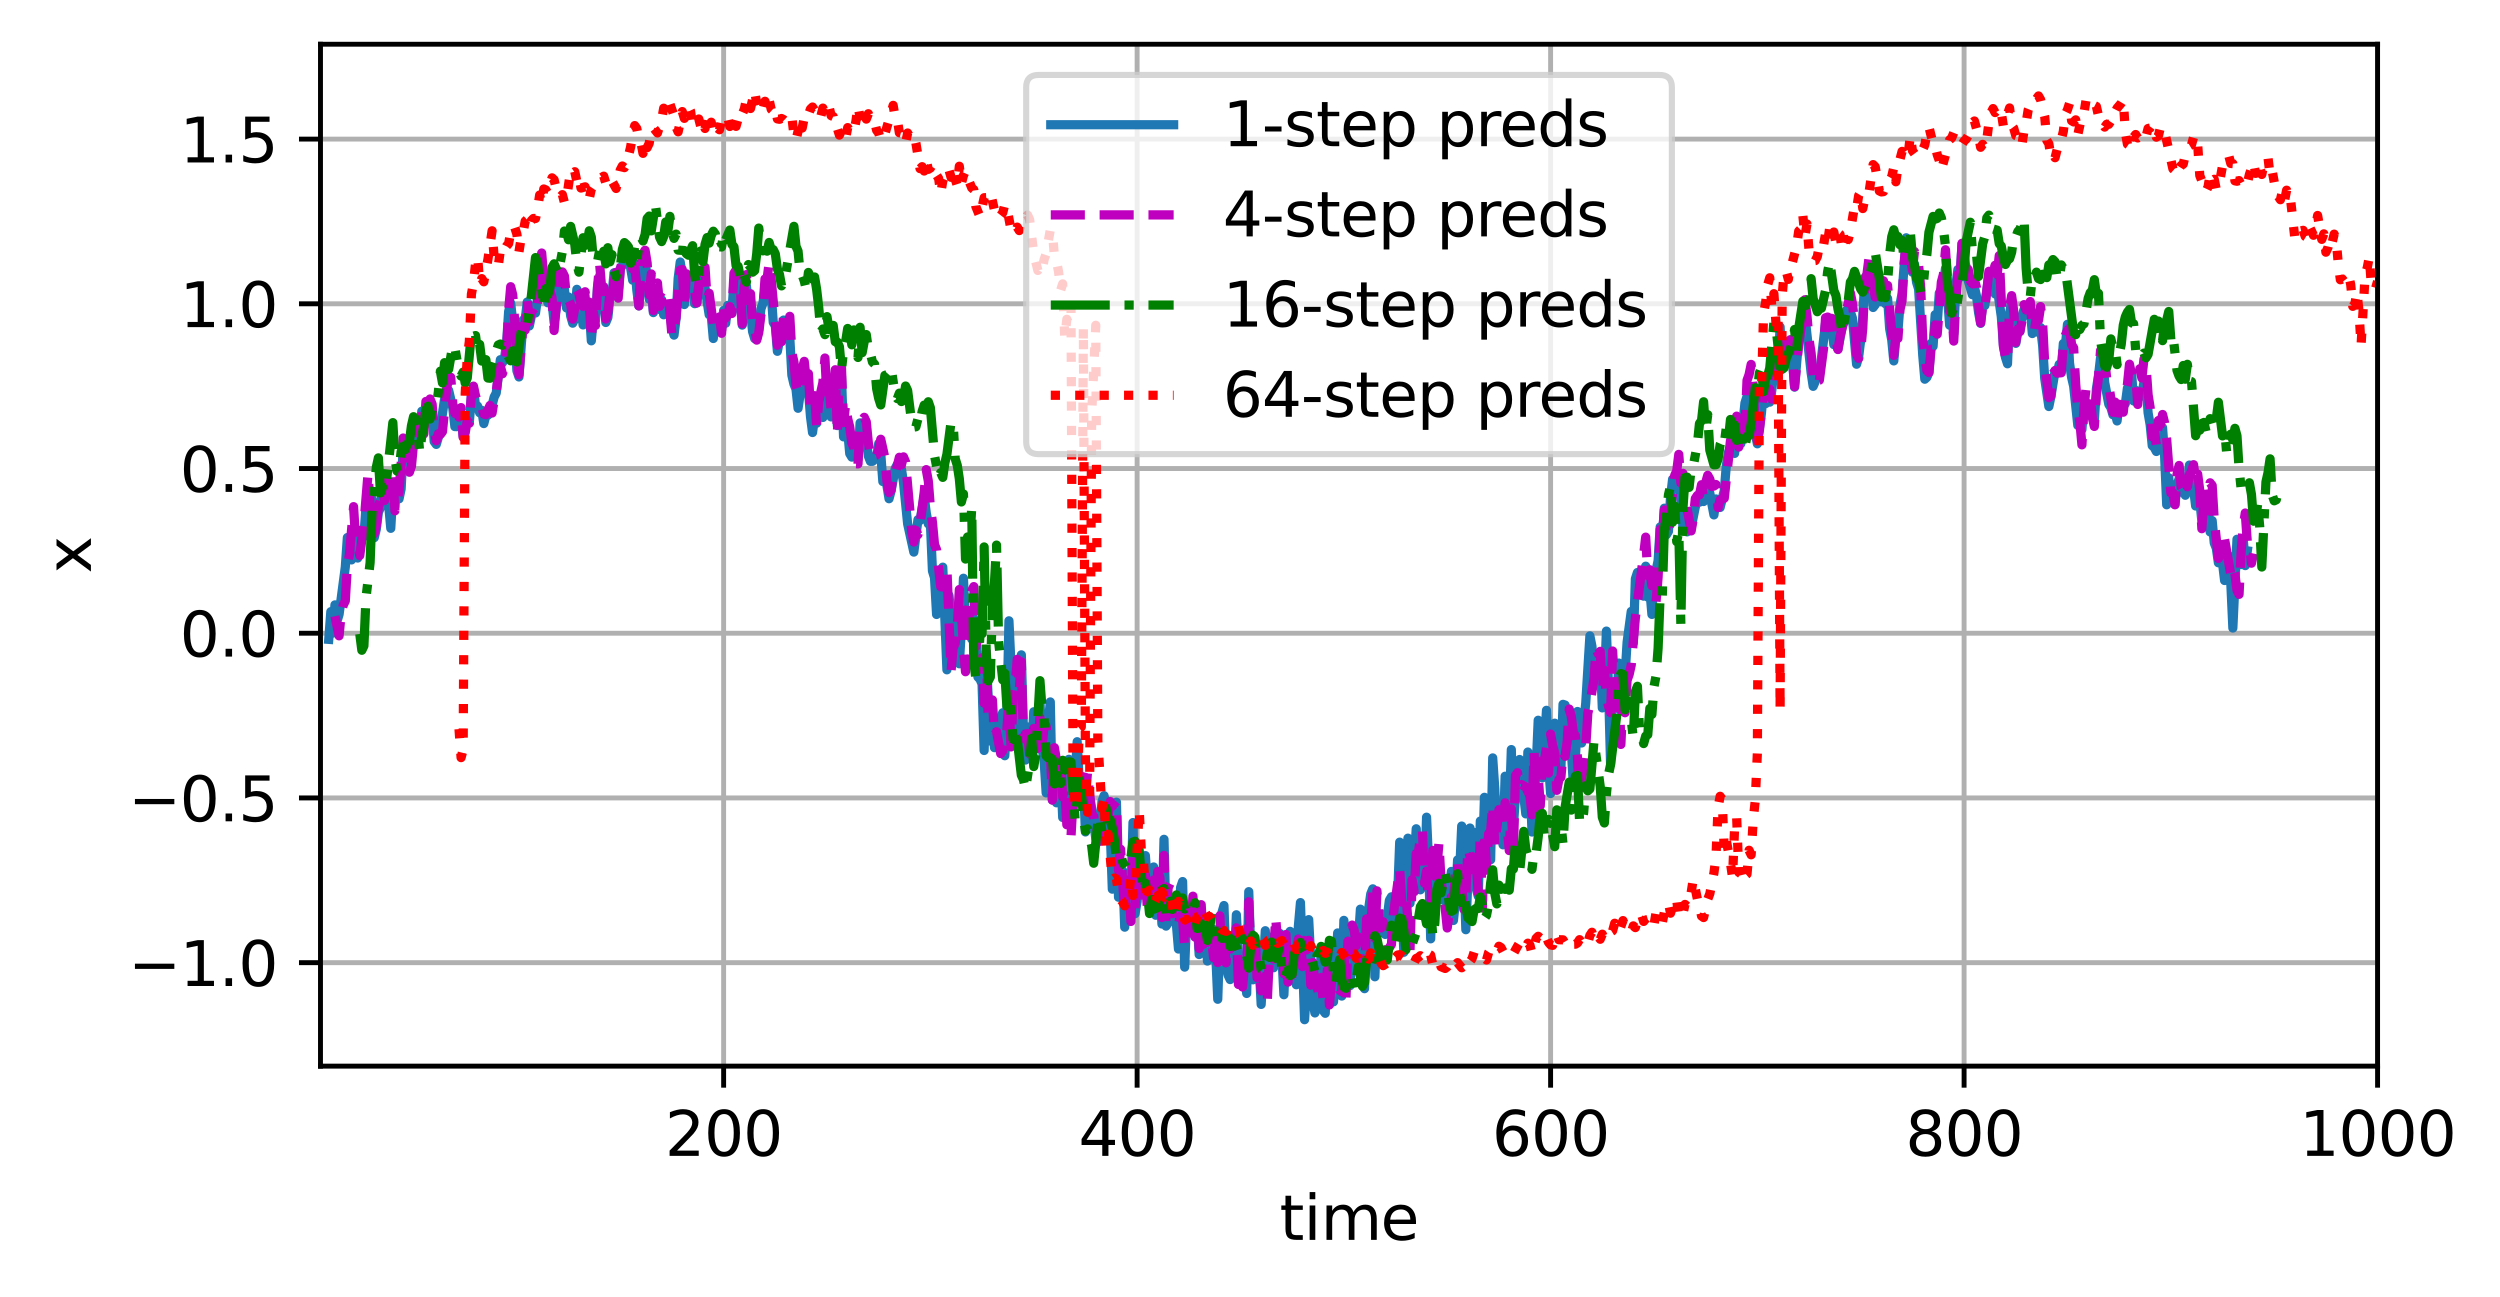
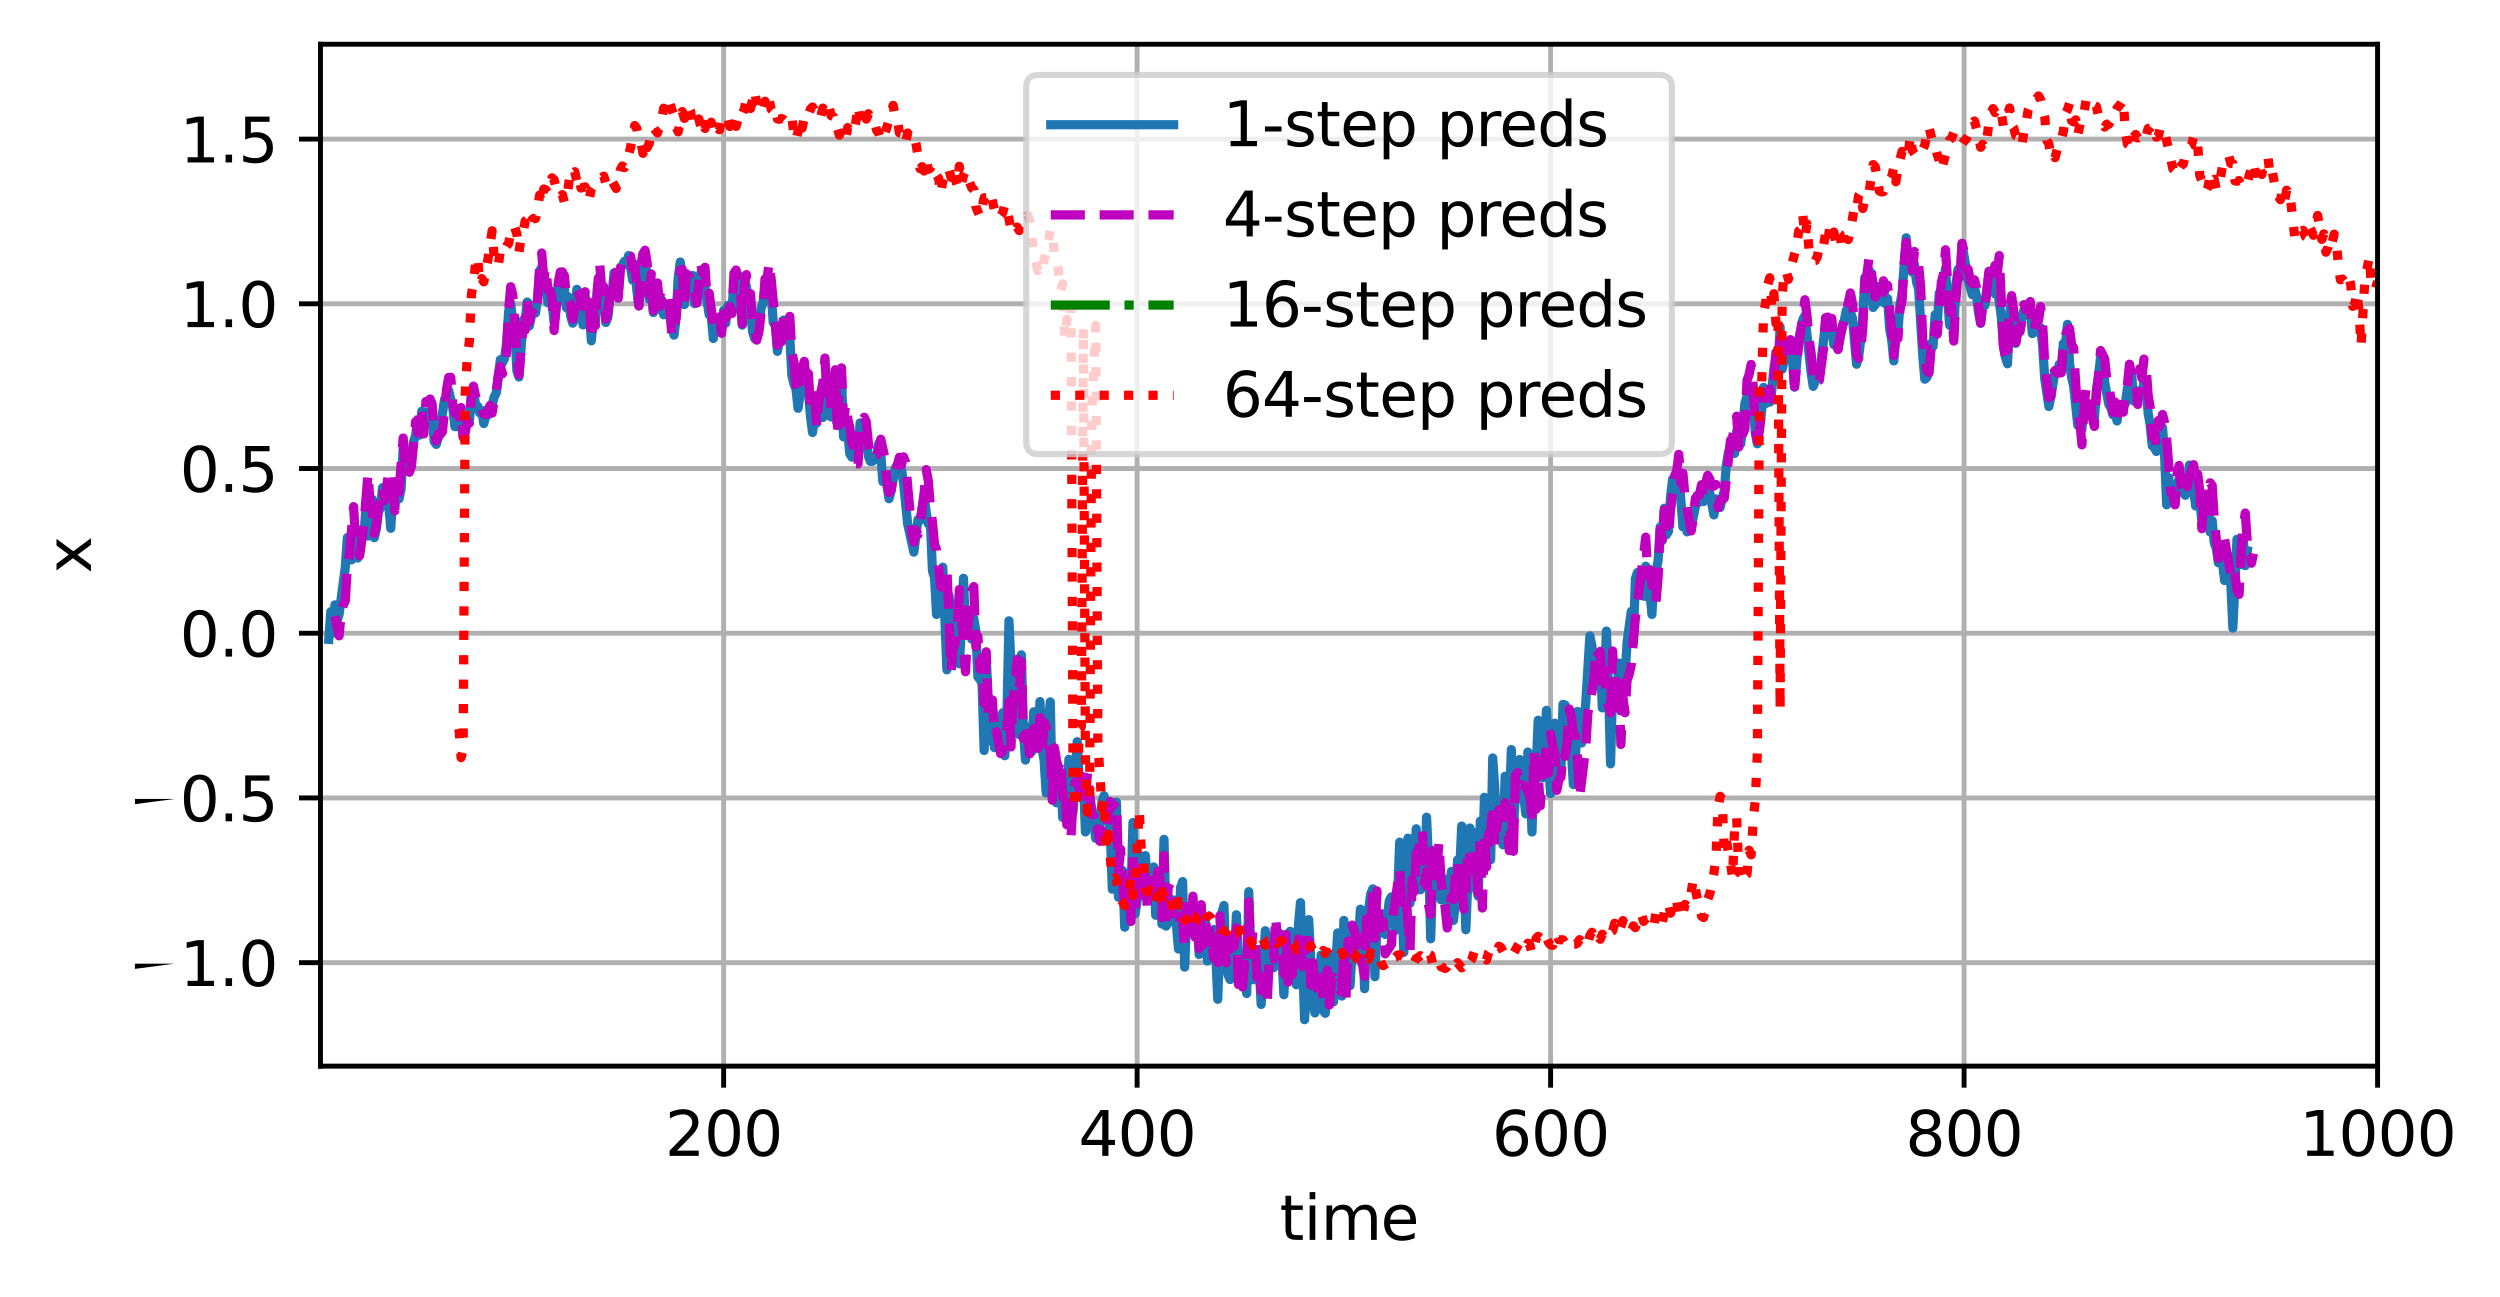
<svg xmlns="http://www.w3.org/2000/svg" xmlns:xlink="http://www.w3.org/1999/xlink" width="406.886pt" height="211.076pt" viewBox="0 0 406.886 211.076" version="1.1">
  <defs>
    <style type="text/css">*{stroke-linejoin: round; stroke-linecap: butt}</style>
  </defs>
  <g id="figure_1">
    <g id="patch_1">
      <path d="M 0 211.076  L 406.886 211.076  L 406.886 0  L 0 0  z " style="fill: #ffffff" />
    </g>
    <g id="axes_1">
      <g id="patch_2">
        <path d="M 52.161 173.52  L 386.961 173.52  L 386.961 7.2  L 52.161 7.2  z " style="fill: #ffffff" />
      </g>
      <g id="matplotlib.axis_1">
        <g id="xtick_1">
          <g id="line2d_1">
            <path d="M 117.775 173.52  L 117.775 7.2  " clip-path="url(#p2709f1c2e6)" style="fill: none; stroke: #b0b0b0; stroke-width: 0.8; stroke-linecap: square" />
          </g>
          <g id="line2d_2">
            <defs>
              <path id="m3e9e17d69f" d="M 0 0  L 0 3.5  " style="stroke: #000000; stroke-width: 0.8" />
            </defs>
            <g>
              <use xlink:href="#m3e9e17d69f" x="117.775" y="173.52" style="stroke: #000000; stroke-width: 0.8" />
            </g>
          </g>
          <g id="text_1">
            <g transform="translate(108.231 188.118)scale(0.1 -0.1)">
              <defs>
                <path id="DejaVuSans-32" d="M 1228 531  L 3431 531  L 3431 0  L 469 0  L 469 531  Q 828 903 1448 1529  Q 2069 2156 2228 2338  Q 2531 2678 2651 2914  Q 2772 3150 2772 3378  Q 2772 3750 2511 3984  Q 2250 4219 1831 4219  Q 1534 4219 1204 4116  Q 875 4013 500 3803  L 500 4441  Q 881 4594 1212 4672  Q 1544 4750 1819 4750  Q 2544 4750 2975 4387  Q 3406 4025 3406 3419  Q 3406 3131 3298 2873  Q 3191 2616 2906 2266  Q 2828 2175 2409 1742  Q 1991 1309 1228 531  z " transform="scale(0.016)" />
                <path id="DejaVuSans-30" d="M 2034 4250  Q 1547 4250 1301 3770  Q 1056 3291 1056 2328  Q 1056 1369 1301 889  Q 1547 409 2034 409  Q 2525 409 2770 889  Q 3016 1369 3016 2328  Q 3016 3291 2770 3770  Q 2525 4250 2034 4250  z M 2034 4750  Q 2819 4750 3233 4129  Q 3647 3509 3647 2328  Q 3647 1150 3233 529  Q 2819 -91 2034 -91  Q 1250 -91 836 529  Q 422 1150 422 2328  Q 422 3509 836 4129  Q 1250 4750 2034 4750  z " transform="scale(0.016)" />
              </defs>
              <use xlink:href="#DejaVuSans-32" />
              <use xlink:href="#DejaVuSans-30" x="63.623" />
              <use xlink:href="#DejaVuSans-30" x="127.246" />
            </g>
          </g>
        </g>
        <g id="xtick_2">
          <g id="line2d_3">
            <path d="M 185.071 173.52  L 185.071 7.2  " clip-path="url(#p2709f1c2e6)" style="fill: none; stroke: #b0b0b0; stroke-width: 0.8; stroke-linecap: square" />
          </g>
          <g id="line2d_4">
            <g>
              <use xlink:href="#m3e9e17d69f" x="185.071" y="173.52" style="stroke: #000000; stroke-width: 0.8" />
            </g>
          </g>
          <g id="text_2">
            <g transform="translate(175.528 188.118)scale(0.1 -0.1)">
              <defs>
                <path id="DejaVuSans-34" d="M 2419 4116  L 825 1625  L 2419 1625  L 2419 4116  z M 2253 4666  L 3047 4666  L 3047 1625  L 3713 1625  L 3713 1100  L 3047 1100  L 3047 0  L 2419 0  L 2419 1100  L 313 1100  L 313 1709  L 2253 4666  z " transform="scale(0.016)" />
              </defs>
              <use xlink:href="#DejaVuSans-34" />
              <use xlink:href="#DejaVuSans-30" x="63.623" />
              <use xlink:href="#DejaVuSans-30" x="127.246" />
            </g>
          </g>
        </g>
        <g id="xtick_3">
          <g id="line2d_5">
            <path d="M 252.368 173.52  L 252.368 7.2  " clip-path="url(#p2709f1c2e6)" style="fill: none; stroke: #b0b0b0; stroke-width: 0.8; stroke-linecap: square" />
          </g>
          <g id="line2d_6">
            <g>
              <use xlink:href="#m3e9e17d69f" x="252.368" y="173.52" style="stroke: #000000; stroke-width: 0.8" />
            </g>
          </g>
          <g id="text_3">
            <g transform="translate(242.824 188.118)scale(0.1 -0.1)">
              <defs>
                <path id="DejaVuSans-36" d="M 2113 2584  Q 1688 2584 1439 2293  Q 1191 2003 1191 1497  Q 1191 994 1439 701  Q 1688 409 2113 409  Q 2538 409 2786 701  Q 3034 994 3034 1497  Q 3034 2003 2786 2293  Q 2538 2584 2113 2584  z M 3366 4563  L 3366 3988  Q 3128 4100 2886 4159  Q 2644 4219 2406 4219  Q 1781 4219 1451 3797  Q 1122 3375 1075 2522  Q 1259 2794 1537 2939  Q 1816 3084 2150 3084  Q 2853 3084 3261 2657  Q 3669 2231 3669 1497  Q 3669 778 3244 343  Q 2819 -91 2113 -91  Q 1303 -91 875 529  Q 447 1150 447 2328  Q 447 3434 972 4092  Q 1497 4750 2381 4750  Q 2619 4750 2861 4703  Q 3103 4656 3366 4563  z " transform="scale(0.016)" />
              </defs>
              <use xlink:href="#DejaVuSans-36" />
              <use xlink:href="#DejaVuSans-30" x="63.623" />
              <use xlink:href="#DejaVuSans-30" x="127.246" />
            </g>
          </g>
        </g>
        <g id="xtick_4">
          <g id="line2d_7">
            <path d="M 319.664 173.52  L 319.664 7.2  " clip-path="url(#p2709f1c2e6)" style="fill: none; stroke: #b0b0b0; stroke-width: 0.8; stroke-linecap: square" />
          </g>
          <g id="line2d_8">
            <g>
              <use xlink:href="#m3e9e17d69f" x="319.664" y="173.52" style="stroke: #000000; stroke-width: 0.8" />
            </g>
          </g>
          <g id="text_4">
            <g transform="translate(310.121 188.118)scale(0.1 -0.1)">
              <defs>
                <path id="DejaVuSans-38" d="M 2034 2216  Q 1584 2216 1326 1975  Q 1069 1734 1069 1313  Q 1069 891 1326 650  Q 1584 409 2034 409  Q 2484 409 2743 651  Q 3003 894 3003 1313  Q 3003 1734 2745 1975  Q 2488 2216 2034 2216  z M 1403 2484  Q 997 2584 770 2862  Q 544 3141 544 3541  Q 544 4100 942 4425  Q 1341 4750 2034 4750  Q 2731 4750 3128 4425  Q 3525 4100 3525 3541  Q 3525 3141 3298 2862  Q 3072 2584 2669 2484  Q 3125 2378 3379 2068  Q 3634 1759 3634 1313  Q 3634 634 3220 271  Q 2806 -91 2034 -91  Q 1263 -91 848 271  Q 434 634 434 1313  Q 434 1759 690 2068  Q 947 2378 1403 2484  z M 1172 3481  Q 1172 3119 1398 2916  Q 1625 2713 2034 2713  Q 2441 2713 2670 2916  Q 2900 3119 2900 3481  Q 2900 3844 2670 4047  Q 2441 4250 2034 4250  Q 1625 4250 1398 4047  Q 1172 3844 1172 3481  z " transform="scale(0.016)" />
              </defs>
              <use xlink:href="#DejaVuSans-38" />
              <use xlink:href="#DejaVuSans-30" x="63.623" />
              <use xlink:href="#DejaVuSans-30" x="127.246" />
            </g>
          </g>
        </g>
        <g id="xtick_5">
          <g id="line2d_9">
            <path d="M 386.961 173.52  L 386.961 7.2  " clip-path="url(#p2709f1c2e6)" style="fill: none; stroke: #b0b0b0; stroke-width: 0.8; stroke-linecap: square" />
          </g>
          <g id="line2d_10">
            <g>
              <use xlink:href="#m3e9e17d69f" x="386.961" y="173.52" style="stroke: #000000; stroke-width: 0.8" />
            </g>
          </g>
          <g id="text_5">
            <g transform="translate(374.236 188.118)scale(0.1 -0.1)">
              <defs>
                <path id="DejaVuSans-31" d="M 794 531  L 1825 531  L 1825 4091  L 703 3866  L 703 4441  L 1819 4666  L 2450 4666  L 2450 531  L 3481 531  L 3481 0  L 794 0  L 794 531  z " transform="scale(0.016)" />
              </defs>
              <use xlink:href="#DejaVuSans-31" />
              <use xlink:href="#DejaVuSans-30" x="63.623" />
              <use xlink:href="#DejaVuSans-30" x="127.246" />
              <use xlink:href="#DejaVuSans-30" x="190.869" />
            </g>
          </g>
        </g>
        <g id="text_6">
          <g transform="translate(208.265 201.797)scale(0.1 -0.1)">
            <defs>
              <path id="DejaVuSans-74" d="M 1172 4494  L 1172 3500  L 2356 3500  L 2356 3053  L 1172 3053  L 1172 1153  Q 1172 725 1289 603  Q 1406 481 1766 481  L 2356 481  L 2356 0  L 1766 0  Q 1100 0 847 248  Q 594 497 594 1153  L 594 3053  L 172 3053  L 172 3500  L 594 3500  L 594 4494  L 1172 4494  z " transform="scale(0.016)" />
              <path id="DejaVuSans-69" d="M 603 3500  L 1178 3500  L 1178 0  L 603 0  L 603 3500  z M 603 4863  L 1178 4863  L 1178 4134  L 603 4134  L 603 4863  z " transform="scale(0.016)" />
              <path id="DejaVuSans-6d" d="M 3328 2828  Q 3544 3216 3844 3400  Q 4144 3584 4550 3584  Q 5097 3584 5394 3201  Q 5691 2819 5691 2113  L 5691 0  L 5113 0  L 5113 2094  Q 5113 2597 4934 2840  Q 4756 3084 4391 3084  Q 3944 3084 3684 2787  Q 3425 2491 3425 1978  L 3425 0  L 2847 0  L 2847 2094  Q 2847 2600 2669 2842  Q 2491 3084 2119 3084  Q 1678 3084 1418 2786  Q 1159 2488 1159 1978  L 1159 0  L 581 0  L 581 3500  L 1159 3500  L 1159 2956  Q 1356 3278 1631 3431  Q 1906 3584 2284 3584  Q 2666 3584 2933 3390  Q 3200 3197 3328 2828  z " transform="scale(0.016)" />
              <path id="DejaVuSans-65" d="M 3597 1894  L 3597 1613  L 953 1613  Q 991 1019 1311 708  Q 1631 397 2203 397  Q 2534 397 2845 478  Q 3156 559 3463 722  L 3463 178  Q 3153 47 2828 -22  Q 2503 -91 2169 -91  Q 1331 -91 842 396  Q 353 884 353 1716  Q 353 2575 817 3079  Q 1281 3584 2069 3584  Q 2775 3584 3186 3129  Q 3597 2675 3597 1894  z M 3022 2063  Q 3016 2534 2758 2815  Q 2500 3097 2075 3097  Q 1594 3097 1305 2825  Q 1016 2553 972 2059  L 3022 2063  z " transform="scale(0.016)" />
            </defs>
            <use xlink:href="#DejaVuSans-74" />
            <use xlink:href="#DejaVuSans-69" x="39.209" />
            <use xlink:href="#DejaVuSans-6d" x="66.992" />
            <use xlink:href="#DejaVuSans-65" x="164.404" />
          </g>
        </g>
      </g>
      <g id="matplotlib.axis_2">
        <g id="ytick_1">
          <g id="line2d_11">
            <path d="M 52.161 156.678  L 386.961 156.678  " clip-path="url(#p2709f1c2e6)" style="fill: none; stroke: #b0b0b0; stroke-width: 0.8; stroke-linecap: square" />
          </g>
          <g id="line2d_12">
            <defs>
              <path id="ma95aa3a176" d="M 0 0  L -3.5 0  " style="stroke: #000000; stroke-width: 0.8" />
            </defs>
            <g>
              <use xlink:href="#ma95aa3a176" x="52.161" y="156.678" style="stroke: #000000; stroke-width: 0.8" />
            </g>
          </g>
          <g id="text_7">
            <g transform="translate(20.878 160.477)scale(0.1 -0.1)">
              <defs>
-                 <path id="DejaVuSans-2212" d="M 678 2272  L 4684 2272  L 4684 1741  L 678 1741  L 678 2272  z " transform="scale(0.016)" />
+                 <path id="DejaVuSans-2212" d="M 678 2272  L 4684 2272  L 678 1741  L 678 2272  z " transform="scale(0.016)" />
                <path id="DejaVuSans-2e" d="M 684 794  L 1344 794  L 1344 0  L 684 0  L 684 794  z " transform="scale(0.016)" />
              </defs>
              <use xlink:href="#DejaVuSans-2212" />
              <use xlink:href="#DejaVuSans-31" x="83.789" />
              <use xlink:href="#DejaVuSans-2e" x="147.412" />
              <use xlink:href="#DejaVuSans-30" x="179.199" />
            </g>
          </g>
        </g>
        <g id="ytick_2">
          <g id="line2d_13">
            <path d="M 52.161 129.87  L 386.961 129.87  " clip-path="url(#p2709f1c2e6)" style="fill: none; stroke: #b0b0b0; stroke-width: 0.8; stroke-linecap: square" />
          </g>
          <g id="line2d_14">
            <g>
              <use xlink:href="#ma95aa3a176" x="52.161" y="129.87" style="stroke: #000000; stroke-width: 0.8" />
            </g>
          </g>
          <g id="text_8">
            <g transform="translate(20.878 133.67)scale(0.1 -0.1)">
              <defs>
                <path id="DejaVuSans-35" d="M 691 4666  L 3169 4666  L 3169 4134  L 1269 4134  L 1269 2991  Q 1406 3038 1543 3061  Q 1681 3084 1819 3084  Q 2600 3084 3056 2656  Q 3513 2228 3513 1497  Q 3513 744 3044 326  Q 2575 -91 1722 -91  Q 1428 -91 1123 -41  Q 819 9 494 109  L 494 744  Q 775 591 1075 516  Q 1375 441 1709 441  Q 2250 441 2565 725  Q 2881 1009 2881 1497  Q 2881 1984 2565 2268  Q 2250 2553 1709 2553  Q 1456 2553 1204 2497  Q 953 2441 691 2322  L 691 4666  z " transform="scale(0.016)" />
              </defs>
              <use xlink:href="#DejaVuSans-2212" />
              <use xlink:href="#DejaVuSans-30" x="83.789" />
              <use xlink:href="#DejaVuSans-2e" x="147.412" />
              <use xlink:href="#DejaVuSans-35" x="179.199" />
            </g>
          </g>
        </g>
        <g id="ytick_3">
          <g id="line2d_15">
            <path d="M 52.161 103.063  L 386.961 103.063  " clip-path="url(#p2709f1c2e6)" style="fill: none; stroke: #b0b0b0; stroke-width: 0.8; stroke-linecap: square" />
          </g>
          <g id="line2d_16">
            <g>
              <use xlink:href="#ma95aa3a176" x="52.161" y="103.063" style="stroke: #000000; stroke-width: 0.8" />
            </g>
          </g>
          <g id="text_9">
            <g transform="translate(29.258 106.862)scale(0.1 -0.1)">
              <use xlink:href="#DejaVuSans-30" />
              <use xlink:href="#DejaVuSans-2e" x="63.623" />
              <use xlink:href="#DejaVuSans-30" x="95.41" />
            </g>
          </g>
        </g>
        <g id="ytick_4">
          <g id="line2d_17">
            <path d="M 52.161 76.255  L 386.961 76.255  " clip-path="url(#p2709f1c2e6)" style="fill: none; stroke: #b0b0b0; stroke-width: 0.8; stroke-linecap: square" />
          </g>
          <g id="line2d_18">
            <g>
              <use xlink:href="#ma95aa3a176" x="52.161" y="76.255" style="stroke: #000000; stroke-width: 0.8" />
            </g>
          </g>
          <g id="text_10">
            <g transform="translate(29.258 80.055)scale(0.1 -0.1)">
              <use xlink:href="#DejaVuSans-30" />
              <use xlink:href="#DejaVuSans-2e" x="63.623" />
              <use xlink:href="#DejaVuSans-35" x="95.41" />
            </g>
          </g>
        </g>
        <g id="ytick_5">
          <g id="line2d_19">
            <path d="M 52.161 49.448  L 386.961 49.448  " clip-path="url(#p2709f1c2e6)" style="fill: none; stroke: #b0b0b0; stroke-width: 0.8; stroke-linecap: square" />
          </g>
          <g id="line2d_20">
            <g>
              <use xlink:href="#ma95aa3a176" x="52.161" y="49.448" style="stroke: #000000; stroke-width: 0.8" />
            </g>
          </g>
          <g id="text_11">
            <g transform="translate(29.258 53.247)scale(0.1 -0.1)">
              <use xlink:href="#DejaVuSans-31" />
              <use xlink:href="#DejaVuSans-2e" x="63.623" />
              <use xlink:href="#DejaVuSans-30" x="95.41" />
            </g>
          </g>
        </g>
        <g id="ytick_6">
          <g id="line2d_21">
            <path d="M 52.161 22.64  L 386.961 22.64  " clip-path="url(#p2709f1c2e6)" style="fill: none; stroke: #b0b0b0; stroke-width: 0.8; stroke-linecap: square" />
          </g>
          <g id="line2d_22">
            <g>
              <use xlink:href="#ma95aa3a176" x="52.161" y="22.64" style="stroke: #000000; stroke-width: 0.8" />
            </g>
          </g>
          <g id="text_12">
            <g transform="translate(29.258 26.44)scale(0.1 -0.1)">
              <use xlink:href="#DejaVuSans-31" />
              <use xlink:href="#DejaVuSans-2e" x="63.623" />
              <use xlink:href="#DejaVuSans-35" x="95.41" />
            </g>
          </g>
        </g>
        <g id="text_13">
          <g transform="translate(14.798 93.319)rotate(-90)scale(0.1 -0.1)">
            <defs>
              <path id="DejaVuSans-78" d="M 3513 3500  L 2247 1797  L 3578 0  L 2900 0  L 1881 1375  L 863 0  L 184 0  L 1544 1831  L 300 3500  L 978 3500  L 1906 2253  L 2834 3500  L 3513 3500  z " transform="scale(0.016)" />
            </defs>
            <use xlink:href="#DejaVuSans-78" />
          </g>
        </g>
      </g>
      <g id="line2d_23">
        <path d="M 53.507 104.059  L 53.843 99.553  L 54.18 103.04  L 54.516 98.449  L 54.853 101.12  L 55.189 99.984  L 56.199 92.286  L 56.535 87.49  L 56.872 90.465  L 57.208 91.127  L 57.545 86.872  L 57.881 90.573  L 58.218 90.822  L 58.891 87.463  L 59.227 87.238  L 59.564 82.52  L 59.9 87.238  L 60.237 82.922  L 60.573 81.253  L 60.909 87.508  L 61.246 86.107  L 61.582 83.369  L 61.919 82.614  L 62.255 79.371  L 62.592 80.11  L 62.928 79.576  L 63.265 82.294  L 63.601 85.985  L 63.938 79.935  L 64.274 82.401  L 64.611 79.305  L 64.947 81.185  L 65.284 79.592  L 65.62 72.878  L 65.957 76.066  L 66.293 76.006  L 66.63 76.62  L 67.303 71.887  L 67.639 70.874  L 67.976 68.365  L 68.312 70.798  L 68.649 66.928  L 68.985 68.439  L 69.322 67.031  L 69.995 68.474  L 70.331 67.098  L 70.667 71.861  L 71.004 72.325  L 71.34 71.188  L 72.013 67.296  L 72.35 64.968  L 72.686 64.433  L 73.023 63.542  L 73.696 66.422  L 74.032 69.429  L 74.369 69.438  L 74.705 69.129  L 75.042 67.289  L 75.378 70.98  L 75.715 69.092  L 76.051 68.401  L 76.388 68.713  L 76.724 64.397  L 77.061 63.285  L 77.397 66.056  L 77.734 66.097  L 78.07 67.182  L 78.407 66.777  L 78.743 68.937  L 79.08 67.624  L 79.416 67.563  L 79.752 66.394  L 80.089 65.947  L 80.425 64.619  L 80.762 63.981  L 81.435 58.544  L 81.771 59.063  L 82.108 58.358  L 82.444 55.908  L 82.781 50.707  L 83.117 49.361  L 83.454 52.389  L 83.79 54.102  L 84.127 60.344  L 84.463 61.352  L 85.136 52.1  L 85.473 52.08  L 85.809 49.157  L 86.146 53.054  L 86.819 49.839  L 87.155 50.94  L 87.492 48.486  L 87.828 44.115  L 88.165 43.525  L 88.838 46.2  L 89.174 49.285  L 89.51 48.674  L 89.847 49.166  L 90.183 52.479  L 90.52 50.263  L 90.856 46.597  L 91.193 44.973  L 91.529 45.059  L 91.866 47.122  L 92.202 50.112  L 92.539 48.336  L 92.875 51.41  L 93.212 52.599  L 93.548 51.945  L 93.885 47.089  L 94.221 51.398  L 94.558 50.05  L 94.894 52.88  L 95.231 48.269  L 95.567 51.399  L 95.904 50.414  L 96.24 55.47  L 96.577 51.571  L 96.913 52.149  L 97.25 46.652  L 97.586 44.929  L 97.923 47.761  L 98.259 47.972  L 98.596 52.485  L 98.932 51.678  L 99.268 48.447  L 99.605 48.019  L 99.941 44.401  L 100.278 44.449  L 100.614 47.697  L 100.951 43.686  L 101.287 43.219  L 101.624 42.544  L 101.96 42.969  L 102.297 41.602  L 102.97 45.602  L 103.306 43.002  L 103.643 47.217  L 103.979 49.787  L 104.652 41.375  L 104.989 42.23  L 105.662 48.686  L 105.998 46.83  L 106.335 50.876  L 106.671 48.267  L 107.008 46.94  L 107.344 50.366  L 107.681 48.779  L 108.017 51.231  L 108.353 49.648  L 108.69 50.465  L 109.026 50.65  L 109.363 53.348  L 109.699 54.541  L 110.036 51.808  L 110.372 45.34  L 110.709 42.646  L 111.045 44.722  L 111.382 49.566  L 111.718 45.692  L 112.055 45.954  L 112.391 46.651  L 112.728 44.83  L 113.064 49.427  L 113.401 49.288  L 114.074 44.397  L 114.41 44.694  L 115.42 51.216  L 115.756 51.341  L 116.093 55.091  L 116.429 52.082  L 116.766 53.793  L 117.102 53.371  L 117.439 53.704  L 117.775 50.533  L 118.111 52.61  L 118.448 49.699  L 118.784 49.956  L 119.121 50.746  L 119.457 45.737  L 119.794 45.008  L 120.13 44.696  L 120.803 52.911  L 121.14 48.356  L 121.476 46.534  L 121.813 49.443  L 122.149 50.762  L 122.486 53.969  L 122.822 55.098  L 123.159 55.133  L 123.495 53.606  L 123.832 50.302  L 124.168 49.354  L 124.505 47.101  L 124.841 45.796  L 125.514 47.754  L 125.851 52.467  L 126.187 53.024  L 126.524 57.175  L 126.86 55.428  L 127.197 55.204  L 127.533 52.092  L 127.869 52.854  L 128.206 54.635  L 128.542 54.94  L 128.879 61.066  L 129.215 62.512  L 129.552 63.328  L 129.888 66.448  L 130.561 61.865  L 130.898 60.647  L 131.571 63.458  L 131.907 67.786  L 132.244 70.394  L 132.58 67.903  L 132.917 68.877  L 133.253 64.555  L 133.59 64.495  L 133.926 67.945  L 134.263 62.083  L 134.599 65.962  L 134.936 67.313  L 135.272 67.855  L 135.945 62.971  L 136.282 69.263  L 136.618 62.206  L 136.955 61.247  L 137.291 71.101  L 137.627 68.261  L 137.964 70.169  L 138.3 73.828  L 138.637 74.397  L 138.973 74.125  L 139.646 74.686  L 139.983 68.834  L 140.319 69.806  L 140.656 68.818  L 141.329 74.24  L 141.665 75.089  L 142.002 75.082  L 142.675 74.451  L 143.011 72.192  L 143.348 73.823  L 143.684 78.372  L 144.021 77.743  L 144.357 79.067  L 144.694 81.17  L 145.03 79.901  L 145.703 76.232  L 146.04 75.607  L 146.376 75.837  L 146.712 76.32  L 147.049 78.533  L 147.722 85.259  L 148.731 89.855  L 149.404 84.574  L 149.741 84.708  L 150.414 80.756  L 150.75 83.469  L 151.087 85.257  L 151.423 85.068  L 151.76 92.92  L 152.096 94.025  L 152.433 100.006  L 152.769 96.102  L 153.106 95.912  L 153.442 92.31  L 154.115 109.015  L 154.452 96.926  L 154.788 100.122  L 155.125 100.358  L 155.461 102.545  L 155.798 102.803  L 156.134 108.033  L 156.47 102.439  L 156.807 94.114  L 157.143 102.541  L 157.48 102.265  L 157.816 100.71  L 158.153 104.011  L 158.489 100.645  L 158.826 102.789  L 159.162 110.184  L 159.499 110.535  L 159.835 111.317  L 160.172 122.146  L 160.508 106.951  L 161.181 120.611  L 161.518 117.471  L 161.854 121.683  L 162.191 119.94  L 162.527 117.58  L 163.2 116.007  L 163.537 122.997  L 163.873 116.816  L 164.21 101.041  L 164.883 115.563  L 165.219 119.446  L 165.556 114.536  L 165.892 119.549  L 166.228 106.578  L 166.565 118.979  L 166.901 123.701  L 167.238 118.32  L 167.574 119.544  L 167.911 122.339  L 168.247 115.845  L 168.92 121.39  L 169.257 114.187  L 169.593 121.676  L 169.93 123.76  L 170.266 129.046  L 170.603 117.866  L 170.939 114.243  L 171.276 130.182  L 171.612 128.663  L 171.949 130.659  L 172.285 126.659  L 172.622 125.653  L 172.958 133.05  L 173.631 129.82  L 173.968 123.581  L 174.304 130.019  L 174.641 132.189  L 175.314 120.718  L 175.65 127.247  L 175.986 127.605  L 176.323 126.956  L 176.659 135.402  L 176.996 130.741  L 177.332 129.718  L 177.669 131.547  L 178.342 136.445  L 178.678 134.761  L 179.015 134.34  L 179.351 130.448  L 179.688 129.494  L 180.024 131.469  L 180.361 132.731  L 180.697 135.23  L 181.034 144.715  L 181.707 130.56  L 182.043 146.03  L 182.38 142.371  L 182.716 141.701  L 183.053 150.9  L 183.389 144.518  L 183.726 142.509  L 184.062 145.69  L 184.399 133.875  L 184.735 148.712  L 185.071 146.696  L 185.408 139.183  L 185.744 144.59  L 186.081 144.682  L 186.417 139.256  L 186.754 144.045  L 187.09 146.458  L 187.427 142.569  L 187.763 141.104  L 188.1 148.96  L 188.436 141.962  L 188.773 144.604  L 189.109 150.387  L 189.446 136.605  L 189.782 150.726  L 190.119 150.216  L 190.455 146.267  L 190.792 147.636  L 191.128 146.499  L 191.801 154.459  L 192.138 144.468  L 192.474 143.479  L 192.811 157.402  L 193.147 149.081  L 193.484 148.419  L 193.82 150.518  L 194.157 148.736  L 194.493 152.128  L 194.829 149.47  L 195.166 155.355  L 195.502 149.823  L 195.839 153.672  L 196.175 149.781  L 196.512 156.412  L 196.848 152.653  L 197.185 151.583  L 197.521 151.28  L 197.858 155.052  L 198.194 162.634  L 198.531 152.436  L 198.867 148.572  L 199.204 147.38  L 199.54 156.94  L 199.877 158.704  L 200.213 159.427  L 200.55 157.791  L 200.886 157.474  L 201.223 148.884  L 201.559 155.15  L 201.896 156.193  L 202.232 156.02  L 202.905 161.688  L 203.242 145.123  L 203.578 155.394  L 203.915 159.469  L 204.251 157.988  L 204.587 158.584  L 204.924 156.913  L 205.26 163.473  L 205.933 151.48  L 206.27 158.802  L 206.606 152.525  L 206.943 154.392  L 207.279 157.511  L 207.616 151.084  L 207.952 155.934  L 208.289 151.9  L 208.625 155.479  L 208.962 161.897  L 209.298 153.881  L 209.635 155.706  L 209.971 151.584  L 210.308 156.045  L 210.644 157.079  L 210.981 160.274  L 211.317 150.706  L 211.654 146.901  L 212.327 165.96  L 212.663 160.329  L 213 149.675  L 213.672 162.988  L 214.009 164.859  L 214.345 161.396  L 214.682 160.815  L 215.018 155.419  L 215.355 164.484  L 215.691 164.916  L 216.028 154.974  L 216.364 159.783  L 216.701 162.895  L 217.037 163.051  L 217.71 151.843  L 218.047 160.814  L 218.383 162.115  L 218.72 149.797  L 219.056 152.96  L 219.393 151.646  L 219.729 160.42  L 220.066 154.45  L 220.402 151.127  L 220.739 154.564  L 221.075 153.103  L 221.412 147.971  L 221.748 150.03  L 222.085 160.91  L 222.421 150.283  L 223.094 145.494  L 223.43 144.663  L 223.767 158.974  L 224.103 150.588  L 224.44 151.871  L 224.776 151.568  L 225.113 148.782  L 225.449 152.083  L 226.122 146.543  L 226.459 145.966  L 226.795 145.933  L 227.132 151.426  L 227.468 145.89  L 227.805 137.066  L 228.478 154.99  L 228.814 140.318  L 229.151 136.416  L 229.487 147.004  L 229.824 142.479  L 230.16 140.547  L 230.497 134.887  L 230.833 144.587  L 231.17 144.818  L 231.506 139.428  L 231.843 144.019  L 232.179 133.003  L 232.516 140.489  L 232.852 152.795  L 233.188 141.239  L 233.525 142.002  L 233.861 145.193  L 234.198 142.444  L 234.534 146.453  L 235.207 143.091  L 235.544 148.294  L 236.217 141.83  L 236.553 149.808  L 236.89 146.632  L 237.226 139.959  L 237.563 141.835  L 237.899 134.445  L 238.236 141.265  L 238.572 151.313  L 239.245 134.766  L 239.582 140.535  L 239.918 135.485  L 240.255 144.609  L 240.591 145.852  L 240.928 133.63  L 241.264 140.606  L 241.601 129.767  L 242.274 139.207  L 242.61 139.922  L 242.946 123.355  L 243.283 128.384  L 243.619 136.091  L 243.956 135.608  L 244.292 134.661  L 244.629 137.496  L 244.965 126.336  L 245.302 132.243  L 245.638 132.144  L 245.975 121.997  L 246.311 134.498  L 246.984 124.656  L 247.321 123.612  L 248.33 132.463  L 248.667 122.397  L 249.003 126.631  L 249.34 135.415  L 249.676 125.085  L 250.013 124.997  L 250.349 117.225  L 250.686 126.393  L 251.022 126.608  L 251.695 115.608  L 252.031 124.366  L 252.368 129.149  L 252.704 127.131  L 253.041 117.702  L 253.714 123.567  L 254.05 124.885  L 254.387 114.636  L 254.723 114.749  L 255.06 121.195  L 255.396 120.578  L 255.733 121.899  L 256.069 127.693  L 256.406 123.496  L 256.742 115.8  L 257.079 120.691  L 257.415 120.926  L 258.088 114.428  L 258.761 103.499  L 259.098 105.204  L 259.434 110.6  L 259.771 111.464  L 260.107 110.118  L 260.444 106.519  L 260.78 115.212  L 261.117 110.847  L 261.453 102.714  L 261.789 111.719  L 262.126 124.318  L 262.462 111.567  L 262.799 114.659  L 263.135 114.503  L 263.472 107.919  L 263.808 115.689  L 264.145 108.975  L 264.481 109.997  L 264.818 104.509  L 265.491 99.511  L 265.827 104.583  L 266.164 94.212  L 266.5 93.179  L 266.837 93.459  L 267.51 97.026  L 267.846 92.152  L 268.183 97.179  L 268.519 96.047  L 268.856 99.998  L 269.192 93.687  L 269.529 92.891  L 269.865 91.255  L 270.202 85.763  L 270.538 87.985  L 270.875 82.715  L 271.211 87.037  L 271.547 86.487  L 271.884 80.961  L 272.22 77.997  L 272.557 78.789  L 272.893 78.645  L 273.23 77.088  L 273.903 85.748  L 274.239 83.434  L 274.576 86.564  L 274.912 83.386  L 275.249 85.839  L 275.922 82.504  L 276.258 81.116  L 276.595 81.734  L 276.931 80.312  L 277.268 81.623  L 277.604 79.01  L 277.941 79.77  L 278.277 80.24  L 278.95 83.803  L 279.287 81.21  L 279.96 82.593  L 280.632 79.83  L 280.969 75.734  L 281.305 73.651  L 281.978 71.752  L 282.315 73.794  L 282.651 70.222  L 282.988 72.086  L 283.324 72.213  L 283.997 65.595  L 284.334 64.521  L 284.67 64.085  L 285.343 64.959  L 285.68 70.449  L 286.016 72.229  L 286.689 67.2  L 287.026 63.043  L 287.362 65.698  L 287.699 65.356  L 288.035 65.452  L 288.372 63.523  L 288.708 59.969  L 289.045 57.884  L 289.381 60.095  L 289.718 53.209  L 290.054 60.098  L 290.727 57.101  L 291.063 57.401  L 291.4 56.475  L 291.736 58.488  L 292.073 63.006  L 292.746 55.218  L 293.419 52.031  L 293.755 51.379  L 294.765 60.642  L 295.101 62.876  L 295.438 62.094  L 295.774 60.788  L 296.111 61.133  L 297.12 52.543  L 297.457 51.703  L 297.793 53.312  L 298.13 53.334  L 298.466 56.092  L 298.803 56.167  L 299.139 56.817  L 299.812 53.211  L 300.148 52.252  L 300.485 50.543  L 300.821 50.178  L 301.158 50.741  L 301.494 51.79  L 302.167 59.279  L 302.504 58.084  L 302.84 55.325  L 303.177 51.623  L 303.513 45.172  L 303.85 44.817  L 304.186 43.979  L 304.523 44.442  L 304.859 50.044  L 305.196 49.603  L 305.532 48.754  L 305.869 46.605  L 306.205 49.114  L 306.542 46.638  L 306.878 49.446  L 307.215 48.584  L 307.551 53.526  L 307.888 55.326  L 308.224 58.739  L 308.561 54.796  L 308.897 53.888  L 309.233 49.563  L 309.57 47.777  L 310.243 38.703  L 310.579 42.745  L 310.916 42.315  L 311.252 44.298  L 311.589 43.028  L 311.925 45.937  L 312.262 47.022  L 312.935 57.842  L 313.271 61.717  L 313.608 61.405  L 313.944 60.617  L 314.281 55.895  L 314.617 56.367  L 314.954 51.219  L 315.29 52.733  L 315.627 47.699  L 316.3 46.522  L 316.636 43.682  L 317.309 52.923  L 317.646 51.984  L 317.982 54.306  L 318.319 46.557  L 318.655 43.872  L 318.991 45.156  L 319.328 39.721  L 320.337 45.673  L 321.01 47.961  L 321.347 46.738  L 321.683 48.202  L 322.02 50.866  L 322.356 52.624  L 322.693 49.441  L 323.029 49.743  L 323.702 44.714  L 324.039 45.091  L 324.375 44.12  L 324.712 47.84  L 325.048 46.73  L 325.721 51.548  L 326.058 56.088  L 326.394 58.153  L 326.731 59.207  L 327.067 51.104  L 327.404 48.863  L 327.74 51.246  L 328.077 55.88  L 328.413 54.012  L 328.749 53.906  L 329.086 51.417  L 329.422 50.381  L 329.759 51.3  L 330.095 51.015  L 330.432 50.279  L 330.768 54.287  L 331.105 52.91  L 331.441 53.228  L 331.778 54.112  L 332.114 53.315  L 332.451 56.278  L 332.787 61.619  L 333.46 66.163  L 333.797 64.53  L 334.47 60.359  L 334.806 60.676  L 335.143 59.308  L 335.479 60.352  L 335.816 55.909  L 336.152 56.226  L 336.489 52.783  L 336.825 59.101  L 337.162 61.411  L 337.498 62.859  L 338.171 69.229  L 338.507 68.594  L 338.844 69.892  L 339.18 65.078  L 339.853 65.946  L 340.526 66.755  L 340.863 68.388  L 341.199 63.281  L 341.536 61.166  L 341.872 58.216  L 342.209 57.969  L 342.545 62.242  L 343.218 65.817  L 343.555 66.336  L 343.891 67.504  L 344.228 67.157  L 344.564 68.51  L 344.901 65.851  L 345.237 66.06  L 345.574 66.058  L 345.91 65.675  L 346.247 63.166  L 346.583 62.362  L 346.92 60.662  L 347.256 65.255  L 347.592 63.523  L 347.929 65.042  L 348.265 64.257  L 348.602 64.424  L 348.938 62.151  L 349.275 62.386  L 349.611 67.18  L 349.948 69.132  L 350.284 72.532  L 350.621 72.844  L 350.957 73.479  L 351.294 70.794  L 351.63 69.856  L 351.967 69.613  L 352.303 74.302  L 352.64 82.154  L 352.976 77.759  L 353.313 81.139  L 353.649 81.19  L 353.986 82.089  L 354.322 78.963  L 354.659 77.913  L 354.995 80.105  L 355.332 78.935  L 355.668 80.606  L 356.005 79.506  L 356.341 75.692  L 356.678 78.92  L 357.014 79.585  L 357.35 82.351  L 358.023 81.448  L 358.36 84.799  L 358.696 84.275  L 359.033 82.919  L 359.369 82.212  L 359.706 86.573  L 360.042 84.737  L 360.379 88.376  L 360.715 89.223  L 361.052 91.595  L 361.388 91.438  L 361.725 91.655  L 362.061 94.48  L 362.398 94.035  L 362.734 90.483  L 363.071 94.895  L 363.407 102.214  L 364.08 87.771  L 364.417 90.501  L 364.753 91.881  L 365.09 87.617  L 365.426 92.053  L 365.763 89.651  L 365.763 89.651  " clip-path="url(#p2709f1c2e6)" style="fill: none; stroke: #1f77b4; stroke-width: 1.5; stroke-linecap: square" />
      </g>
      <g id="line2d_24">
        <path d="M 54.516 100.29  L 55.189 103.482  L 55.526 99.886  L 55.862 98.497  L 56.199 97.807  L 56.535 92.15  L 56.872 90.224  L 57.545 82.459  L 57.881 87.93  L 58.218 88.706  L 58.554 90.408  L 59.227 85.288  L 59.9 77.063  L 60.237 82.026  L 60.573 83.128  L 60.909 86.83  L 61.246 85.543  L 61.582 82.493  L 61.919 81.441  L 62.255 79.426  L 62.592 81.455  L 63.265 76.887  L 63.601 76.647  L 63.938 77.328  L 64.274 83.138  L 64.947 79.847  L 65.62 71.29  L 65.957 76.658  L 66.293 76.03  L 66.63 76.858  L 66.966 75.877  L 67.639 68.639  L 67.976 70.467  L 68.312 66.853  L 68.649 66.204  L 68.985 70.613  L 69.322 65.34  L 69.658 65.524  L 69.995 64.938  L 70.331 65.775  L 70.667 70.152  L 71.004 71.733  L 71.34 70.612  L 71.677 70.702  L 72.013 70.248  L 72.686 63.291  L 73.023 61.425  L 73.359 61.402  L 73.696 65.756  L 74.032 67.267  L 74.369 67.094  L 74.705 67.884  L 75.042 66.339  L 75.378 71.189  L 75.715 70.434  L 76.051 68.454  L 76.388 68.886  L 76.724 64.171  L 77.061 62.848  L 77.397 64.449  L 77.734 65.363  L 78.07 65.235  L 78.743 67.392  L 79.08 67.487  L 79.752 65.989  L 80.089 67.223  L 80.425 65.137  L 80.762 63.852  L 81.098 61.069  L 81.435 59.631  L 81.771 60.835  L 82.108 59.805  L 82.444 57.229  L 82.781 50.499  L 83.117 46.663  L 83.454 47.991  L 84.127 57.071  L 84.463 60.983  L 85.136 52.949  L 85.473 53.724  L 85.809 48.864  L 86.146 52.378  L 86.482 50.872  L 86.819 51.013  L 87.155 51.456  L 87.492 49.031  L 87.828 43.513  L 88.165 41.18  L 88.501 45.316  L 88.838 43.584  L 89.174 47.144  L 89.51 47.257  L 89.847 48.455  L 90.183 53.797  L 90.856 46.008  L 91.193 44.262  L 91.529 44.256  L 91.866 44.927  L 92.202 48.723  L 92.539 48.806  L 92.875 49.521  L 93.212 51.943  L 93.548 50.145  L 93.885 47.163  L 94.221 47.76  L 94.558 49.397  L 94.894 49.862  L 95.231 47.486  L 95.567 50.171  L 95.904 49.166  L 96.24 55.106  L 96.577 50.859  L 96.913 52.969  L 97.25 46.782  L 97.586 42.868  L 97.923 46.863  L 98.259 46.674  L 98.596 51.92  L 98.932 50.828  L 99.268 47.581  L 99.605 48.902  L 99.941 45.759  L 100.278 44.326  L 100.614 48.523  L 100.951 43.894  L 101.287 42.361  L 101.96 42.392  L 102.297 41.535  L 102.633 41.692  L 102.97 43.768  L 103.306 43.329  L 103.979 49.777  L 104.316 43.066  L 104.652 41.285  L 104.989 40.728  L 105.325 42.788  L 105.662 47.984  L 105.998 44.583  L 106.335 50.546  L 106.671 47.582  L 107.008 46.058  L 107.344 49.878  L 107.681 48.398  L 108.017 48.775  L 108.69 47.839  L 109.026 50.687  L 109.363 54.623  L 110.036 51.678  L 110.709 43.971  L 111.045 43.863  L 111.382 49.854  L 111.718 44.553  L 112.391 45.315  L 112.728 45.823  L 113.401 49.314  L 114.074 43.177  L 114.41 44.494  L 114.747 43.505  L 115.083 48.635  L 115.42 47.727  L 116.093 52.801  L 116.429 52.14  L 116.766 52.914  L 117.102 51.582  L 117.439 54.247  L 117.775 49.976  L 118.111 51.753  L 118.448 51.245  L 118.784 49.899  L 119.121 51.019  L 119.457 44.472  L 119.794 43.948  L 120.13 45.757  L 120.467 46.371  L 120.803 52.705  L 121.14 46.584  L 121.476 44.697  L 121.813 48.413  L 122.149 47.802  L 122.486 52.69  L 122.822 53.347  L 123.159 55.357  L 123.495 54.11  L 123.832 51.301  L 124.168 50.134  L 124.505 45.403  L 124.841 45.422  L 125.178 42.803  L 125.514 45.461  L 126.524 56.184  L 126.86 52.994  L 127.197 55.609  L 127.533 51.303  L 127.869 52.034  L 128.206 53.143  L 128.542 51.485  L 128.879 57.409  L 129.215 58.895  L 129.552 62.716  L 129.888 63.737  L 130.225 64.048  L 130.561 60.025  L 130.898 58.813  L 131.234 62.058  L 131.571 60.819  L 131.907 66.627  L 132.244 65.027  L 132.58 64.397  L 132.917 69.369  L 133.253 65.376  L 133.926 62.281  L 134.263 58.271  L 134.599 64.856  L 134.936 62.721  L 135.272 66.832  L 135.609 64.827  L 135.945 60.178  L 136.282 70.644  L 136.618 61.204  L 136.955 59.873  L 137.291 68.779  L 137.627 65.839  L 137.964 68.128  L 138.3 69.497  L 138.637 72.072  L 138.973 72.877  L 139.31 75.478  L 139.646 75.497  L 139.983 68.579  L 140.319 68.39  L 140.656 67.919  L 140.992 68.643  L 141.329 72.108  L 141.665 74.115  L 142.002 74.606  L 142.338 74.144  L 142.675 74.048  L 143.011 73.242  L 143.348 71.49  L 144.021 74.528  L 144.357 78.36  L 144.694 80.172  L 145.03 79.773  L 145.367 77.134  L 145.703 77.155  L 146.376 74.425  L 146.712 75.642  L 147.049 74.359  L 147.385 75.178  L 148.395 86.567  L 148.731 88.212  L 149.068 86.325  L 149.404 87.003  L 149.741 85.391  L 150.414 80.118  L 150.75 76.432  L 151.087 78.283  L 151.423 82.522  L 151.76 84.991  L 152.096 88.596  L 152.433 89.466  L 153.106 95.49  L 153.442 95.534  L 153.779 94.549  L 154.115 92.511  L 154.788 109.23  L 155.125 105.424  L 155.461 104.698  L 155.798 102.139  L 156.134 95.953  L 156.47 99.162  L 156.807 105.63  L 157.143 109.324  L 157.48 102.576  L 158.153 96.131  L 158.489 95.472  L 158.826 105.251  L 159.162 103.569  L 159.499 108.92  L 159.835 107.055  L 160.172 114.452  L 160.508 106.08  L 160.845 117.084  L 161.181 116.146  L 161.518 113.916  L 161.854 119.671  L 162.191 119.083  L 162.864 122.648  L 163.2 122.198  L 163.537 120.048  L 163.873 118.712  L 164.21 114.162  L 164.546 121.566  L 164.883 113.709  L 165.219 111.588  L 165.556 107.313  L 165.892 112.222  L 166.228 107.714  L 166.565 120.208  L 166.901 119.459  L 167.238 119.402  L 167.574 122.696  L 167.911 121.368  L 168.247 118.567  L 168.92 121.808  L 169.257 116.809  L 169.593 122.314  L 169.93 117.588  L 170.266 118.251  L 170.603 120.963  L 170.939 122.121  L 171.276 130.222  L 171.612 121.686  L 171.949 123.778  L 172.285 124.931  L 172.622 123.603  L 172.958 129.724  L 173.295 128.097  L 173.631 134.234  L 173.968 133.655  L 174.304 136.251  L 174.641 130.279  L 174.977 127.316  L 175.314 127.068  L 175.65 128.527  L 176.323 125.61  L 176.659 129.676  L 176.996 125.694  L 177.669 132.499  L 178.005 132.849  L 178.342 135.577  L 178.678 134.908  L 179.015 136.926  L 179.351 135.178  L 179.688 136.33  L 180.024 135.152  L 180.697 130.456  L 181.034 131.222  L 181.707 130.371  L 182.043 141.683  L 182.38 138.217  L 183.053 148.481  L 183.389 145.038  L 183.726 143.212  L 184.062 149.973  L 184.399 138.566  L 184.735 147.88  L 185.071 140.39  L 185.408 140.365  L 185.744 145.676  L 186.417 142.393  L 186.754 148.176  L 187.09 144.316  L 187.427 143.445  L 187.763 143.228  L 188.1 145.218  L 188.436 141.841  L 188.773 142.828  L 189.109 149.329  L 189.446 139.225  L 189.782 150.803  L 190.119 144.481  L 190.455 143.758  L 190.792 148.723  L 191.128 146.954  L 191.801 150.221  L 192.138 149.053  L 192.474 149.752  L 192.811 154.111  L 193.147 145.962  L 193.82 151.866  L 194.157 145.858  L 194.493 152.511  L 194.829 147.924  L 195.166 154.376  L 195.502 147.237  L 195.839 153.708  L 196.175 149.028  L 196.512 153.362  L 196.848 151.444  L 197.185 153.021  L 197.521 155.873  L 197.858 152.782  L 198.194 156.651  L 198.531 149.056  L 198.867 155.016  L 199.204 152.668  L 199.54 156.701  L 199.877 152.684  L 200.213 154.474  L 200.55 151.357  L 200.886 154.015  L 201.223 151.006  L 201.559 160.223  L 201.896 158.186  L 202.232 160.634  L 202.569 156.927  L 202.905 157.888  L 203.242 146.762  L 203.578 155.16  L 203.915 151.721  L 204.251 151.528  L 204.587 159.091  L 204.924 158.179  L 205.26 161.278  L 205.933 158.855  L 206.27 162.71  L 206.606 155.364  L 206.943 155.857  L 207.279 156.112  L 207.616 149.281  L 207.952 153.44  L 208.289 152.142  L 208.625 152.896  L 208.962 158.475  L 209.298 152.093  L 209.635 159.843  L 209.971 155.213  L 210.308 158.645  L 210.644 155.299  L 210.981 155.966  L 211.317 152.836  L 211.654 153.047  L 211.99 157.314  L 212.327 153.063  L 212.663 154.59  L 213 153.049  L 213.336 160.34  L 213.672 156.663  L 214.009 160.165  L 214.345 159.903  L 214.682 162.559  L 215.018 159.084  L 215.355 162.962  L 215.691 161.592  L 216.028 157.915  L 216.364 163.56  L 216.701 159.726  L 217.037 159.079  L 217.374 159.76  L 217.71 159.941  L 218.047 161.191  L 218.383 161.396  L 218.72 154.572  L 219.056 162.777  L 219.393 153.181  L 219.729 155.332  L 220.066 150.56  L 220.402 151.396  L 220.739 153.897  L 221.075 152.491  L 221.412 156.192  L 221.748 156.941  L 222.085 158.925  L 222.421 149.55  L 222.758 151.12  L 223.094 151.513  L 223.43 145.22  L 223.767 152.706  L 224.103 144.993  L 224.44 149.914  L 224.776 151.024  L 225.113 150.027  L 225.449 155.242  L 226.459 153.731  L 226.795 148.661  L 227.805 141.452  L 228.141 146.83  L 228.478 146.409  L 228.814 145.416  L 229.487 154.635  L 229.824 143.189  L 230.16 145.128  L 230.497 138.918  L 230.833 138.806  L 231.17 136.457  L 231.506 135.164  L 231.843 143.741  L 232.179 141.774  L 232.516 147.438  L 232.852 148.806  L 233.188 138.415  L 233.525 142.587  L 233.861 141.271  L 234.198 137.138  L 234.534 143.376  L 235.207 147.749  L 235.544 151.029  L 236.217 146.006  L 236.553 146.415  L 236.89 142.161  L 237.226 140.332  L 237.563 146.818  L 237.899 143.936  L 238.236 147.985  L 238.572 145.844  L 238.909 138.069  L 239.245 139.327  L 239.582 141.53  L 239.918 138.297  L 240.255 140.481  L 240.591 145.338  L 240.928 135.956  L 241.264 147.787  L 241.601 135.454  L 241.937 141.125  L 242.274 135.703  L 242.61 135.248  L 242.946 130.957  L 243.283 137.621  L 243.956 131.779  L 244.292 131.946  L 244.629 134.497  L 244.965 130.662  L 245.638 138.434  L 245.975 131.641  L 246.311 138.549  L 246.648 126.225  L 246.984 125.761  L 247.321 128.096  L 247.657 127.695  L 248.33 128.096  L 249.003 129.536  L 249.34 132.622  L 249.676 122.4  L 250.013 131.707  L 250.349 126.218  L 250.686 131.144  L 251.022 123.795  L 251.359 123.799  L 251.695 121.69  L 252.031 125.835  L 252.368 119.471  L 252.704 121.345  L 253.041 122.558  L 253.377 128.633  L 253.714 126.896  L 254.05 126.486  L 254.387 122.486  L 254.723 123.094  L 255.06 120.747  L 255.396 115.402  L 255.733 116.578  L 256.069 119.301  L 256.406 119.742  L 256.742 123.3  L 257.079 129.81  L 258.088 121.625  L 258.425 116.092  L 258.761 114.625  L 259.434 110.485  L 259.771 105.605  L 260.107 106.401  L 260.444 106.014  L 260.78 112.314  L 261.117 109.086  L 261.453 113.14  L 261.789 114.954  L 262.126 115.986  L 262.462 105.957  L 262.799 111.535  L 263.135 115.165  L 263.472 111.126  L 263.808 121.157  L 264.145 113.579  L 264.481 116.002  L 264.818 110.702  L 265.154 109.764  L 265.491 108.243  L 266.164 100.565  L 267.51 90.268  L 267.846 87.425  L 268.183 93.669  L 268.519 92.73  L 268.856 95.322  L 269.192 94.832  L 269.529 97.944  L 269.865 93.916  L 270.202 86.158  L 270.538 87.71  L 270.875 83.001  L 271.211 87.124  L 271.547 87.164  L 271.884 83.078  L 272.557 77.398  L 272.893 76.657  L 273.23 73.953  L 273.566 78.589  L 273.903 77.033  L 274.239 80.885  L 275.249 86.406  L 275.585 84.397  L 275.922 81.136  L 276.258 80.627  L 276.595 80.543  L 276.931 78.892  L 277.268 81.178  L 277.604 78.553  L 277.941 77.36  L 278.277 77.969  L 278.614 79.173  L 278.95 79.104  L 279.287 78.86  L 279.623 82.61  L 279.96 81.36  L 280.632 81.092  L 281.642 71.691  L 281.978 71.195  L 282.651 67.732  L 282.988 72.764  L 283.324 69.661  L 283.661 70.59  L 283.997 69.789  L 284.334 61.911  L 284.67 60.967  L 285.007 59.313  L 285.343 62.841  L 285.68 69.97  L 286.016 71.728  L 286.353 70.021  L 287.026 63.961  L 287.362 64.18  L 287.699 64.204  L 288.035 63.337  L 288.372 64.955  L 288.708 61.7  L 289.045 57.348  L 289.381 58.854  L 289.718 55.125  L 290.054 59.299  L 290.39 59.221  L 290.727 55.553  L 291.063 55.692  L 291.4 55.279  L 291.736 58.366  L 292.073 62.931  L 292.746 56.038  L 293.419 51.601  L 293.755 48.788  L 294.092 51.359  L 294.428 55.225  L 294.765 57.435  L 295.101 61.165  L 295.438 60.648  L 295.774 61.978  L 296.111 61.88  L 296.784 56.779  L 297.12 51.717  L 297.457 51.605  L 297.793 51.791  L 298.13 51.815  L 298.466 55.333  L 298.803 55.34  L 299.139 56.885  L 299.476 54.806  L 300.821 49.295  L 301.158 47.678  L 301.494 49.399  L 301.831 52.403  L 302.167 57.733  L 302.504 58.324  L 302.84 57.059  L 303.177 53.38  L 303.513 45.813  L 303.85 44.633  L 304.186 42.002  L 305.196 48.338  L 305.532 47.498  L 305.869 47.619  L 306.205 49.139  L 306.542 45.706  L 306.878 47.058  L 307.215 46.453  L 308.224 57.835  L 308.561 54.686  L 308.897 55.084  L 309.233 50.384  L 309.57 48.928  L 309.906 42.772  L 310.243 39.433  L 310.579 42.514  L 310.916 41.504  L 311.252 43.968  L 311.589 40.935  L 311.925 42.419  L 312.262 43.143  L 312.598 46.673  L 312.935 55.318  L 313.608 60.314  L 313.944 60.639  L 314.281 56.842  L 314.617 56.87  L 314.954 52.894  L 315.29 54.39  L 315.963 45.902  L 316.3 44.644  L 316.636 40.654  L 317.309 50.646  L 317.646 50.019  L 317.982 55.513  L 318.319 48.988  L 318.655 44.681  L 318.991 46.011  L 319.328 39.593  L 319.664 40.937  L 320.001 43.814  L 320.337 43.858  L 320.674 45.717  L 321.01 46.167  L 321.347 45.547  L 321.683 46.798  L 322.356 52.549  L 322.693 49.794  L 323.029 50.367  L 323.702 44.154  L 324.039 45.28  L 324.712 43.178  L 325.048 44.688  L 325.385 41.603  L 326.058 56.367  L 326.394 58.071  L 326.731 58.817  L 327.067 49.922  L 327.404 48.118  L 327.74 50.681  L 328.077 55.702  L 328.413 53.546  L 328.749 53.971  L 329.086 52.199  L 329.422 49.58  L 329.759 50.44  L 330.095 49.94  L 330.432 49.078  L 330.768 53.424  L 331.105 53.848  L 331.441 51.601  L 331.778 52.133  L 332.114 49.902  L 332.451 52.7  L 332.787 59.17  L 333.46 64.722  L 333.797 64.471  L 334.133 60.813  L 334.47 60.312  L 334.806 60.733  L 335.479 60.674  L 335.816 55.924  L 336.152 54.547  L 336.489 53.793  L 336.825 53.455  L 337.162 56.086  L 337.498 56.611  L 337.835 62.57  L 338.171 66.556  L 338.507 68.714  L 338.844 72.399  L 339.18 66.333  L 339.517 63.114  L 340.19 64.599  L 340.526 67.95  L 340.863 69.405  L 341.199 64.325  L 341.536 61.372  L 341.872 57.053  L 342.545 58.402  L 342.882 61.692  L 343.218 62.629  L 343.891 67.107  L 344.228 65.434  L 344.564 68.12  L 344.901 65.802  L 345.237 66.256  L 345.574 67.088  L 345.91 63.9  L 346.247 62.575  L 346.583 59.277  L 346.92 61.013  L 347.256 61.202  L 347.592 61.163  L 347.929 65.827  L 348.265 60.013  L 348.602 61.525  L 348.938 58.446  L 349.275 59.506  L 349.611 64.22  L 349.948 66.347  L 350.284 71.097  L 350.621 70.065  L 350.957 72.437  L 351.294 68.442  L 351.63 69.095  L 351.967 67.459  L 352.303 68.831  L 352.64 71.542  L 353.313 80.208  L 353.649 80.209  L 353.986 82.157  L 354.322 77.227  L 354.659 75.758  L 354.995 79.224  L 355.332 79.832  L 355.668 78.267  L 356.005 79.222  L 356.341 77.339  L 356.678 76.67  L 357.014 75.63  L 357.35 78.17  L 357.687 77.168  L 358.023 79.846  L 358.36 86.048  L 358.696 81.261  L 359.033 79.442  L 359.369 83.131  L 359.706 78.58  L 360.042 79.01  L 360.379 84.578  L 361.052 90.892  L 361.725 89.439  L 362.061 87.761  L 363.071 93.523  L 363.407 92.354  L 363.744 93.447  L 364.08 96.065  L 364.417 96.735  L 364.753 89.771  L 365.09 85.662  L 365.426 83.497  L 365.763 88.302  L 366.099 88.906  L 366.436 91.661  L 366.772 90.087  L 366.772 90.087  " clip-path="url(#p2709f1c2e6)" style="fill: none; stroke-dasharray: 5.55,2.4; stroke-dashoffset: 0; stroke: #bf00bf; stroke-width: 1.5" />
      </g>
      <g id="line2d_25">
-         <path d="M 58.554 103.18  L 58.891 105.832  L 59.227 105.122  L 59.564 97.314  L 60.237 91.571  L 60.573 82.465  L 60.909 80.178  L 61.246 76.067  L 61.582 74.524  L 61.919 80.201  L 62.255 79.279  L 62.592 80.016  L 62.928 78.002  L 63.938 68.785  L 64.274 74.578  L 64.611 76.661  L 64.947 76.784  L 65.284 73.496  L 65.62 72.629  L 65.957 73.157  L 66.293 72.287  L 66.63 71.874  L 66.966 69.279  L 67.303 67.821  L 67.639 68.183  L 67.976 69.71  L 68.312 73.666  L 68.649 70.901  L 68.985 69.372  L 69.322 66.628  L 69.658 66.112  L 69.995 68.19  L 70.331 66.74  L 70.667 66.257  L 71.004 66.168  L 71.34 63.835  L 71.677 60.41  L 72.013 62.314  L 72.35 59.025  L 72.686 59.203  L 73.023 60.105  L 73.696 56.181  L 74.032 56.604  L 74.705 60.49  L 75.042 61.209  L 75.378 60.561  L 75.715 62.346  L 76.051 61.516  L 76.724 54.105  L 77.061 54.726  L 77.397 54.617  L 77.734 57.198  L 78.07 56.06  L 78.407 58.767  L 78.743 58.753  L 79.08 58.539  L 79.416 61.528  L 79.752 61.563  L 80.089 59.219  L 81.098 56.147  L 81.435 55.993  L 81.771 56.197  L 82.108 55.9  L 82.444 57.539  L 83.117 58.72  L 83.454 57.104  L 83.79 57.84  L 84.127 58.908  L 84.8 54.168  L 85.136 53.001  L 85.473 53.428  L 85.809 52.629  L 86.482 48.156  L 87.155 41.925  L 87.492 42.688  L 87.828 46.073  L 88.165 47.311  L 88.501 50.032  L 88.838 46.977  L 89.174 47.936  L 89.51 46.772  L 89.847 43.535  L 90.183 42.937  L 90.856 44.482  L 91.529 40.929  L 91.866 37.6  L 92.202 37.752  L 92.539 39.024  L 92.875 36.849  L 93.548 39.775  L 93.885 42.851  L 94.221 44.295  L 94.894 38.693  L 95.231 39.947  L 95.567 39.487  L 95.904 37.564  L 96.24 38.587  L 96.577 42.411  L 97.25 42.539  L 97.586 40.815  L 97.923 42.52  L 98.259 40.891  L 98.596 42.952  L 98.932 40.318  L 99.268 42.617  L 99.605 41.444  L 99.941 44.065  L 100.278 45.035  L 100.614 43.384  L 100.951 43.599  L 101.287 40.611  L 101.624 39.485  L 101.96 39.776  L 102.297 40.219  L 102.633 42.818  L 102.97 42.022  L 103.306 40.147  L 103.643 42.262  L 103.979 40.045  L 104.316 38.57  L 104.652 39.22  L 104.989 38.177  L 105.325 35.56  L 105.662 35.163  L 105.998 37.576  L 106.671 33.334  L 107.344 38.59  L 107.681 39.319  L 108.017 38.497  L 108.353 36.127  L 108.69 37.651  L 109.026 35.215  L 109.363 37.764  L 109.699 38.797  L 110.036 38.105  L 110.372 40.703  L 111.382 40.776  L 111.718 41.305  L 112.055 41.537  L 112.728 39.99  L 113.064 44.652  L 113.401 46.443  L 113.737 44.355  L 114.074 40.837  L 114.41 42.588  L 114.747 39.788  L 115.083 38.67  L 115.42 39.566  L 115.756 38.321  L 116.093 37.631  L 116.429 38.094  L 116.766 40.392  L 117.102 40.166  L 117.439 40.2  L 117.775 37.943  L 118.111 39.034  L 118.784 37.441  L 119.121 39.763  L 119.457 40.19  L 119.794 43.219  L 120.13 43.336  L 120.467 44.959  L 120.803 43.79  L 121.476 45.911  L 121.813 43.057  L 122.149 43.469  L 122.486 44.3  L 122.822 44.038  L 123.159 41.312  L 123.495 37.12  L 123.832 39.818  L 124.168 40.826  L 124.505 39.065  L 124.841 40.879  L 125.178 39.46  L 125.514 40.631  L 125.851 40.63  L 126.187 41.318  L 126.524 43.797  L 126.86 44.651  L 127.197 46.529  L 127.869 44.602  L 129.215 36.837  L 129.552 40.088  L 129.888 40.881  L 130.225 44.439  L 130.561 44.799  L 130.898 45.723  L 131.234 47.155  L 131.571 44.341  L 131.907 45.084  L 132.244 45.428  L 132.58 45.082  L 132.917 47.136  L 133.253 50.039  L 133.59 54.009  L 133.926 53.544  L 134.263 54.464  L 134.599 51.533  L 134.936 53.65  L 135.272 53.676  L 135.609 52.962  L 135.945 55.614  L 136.282 55.675  L 136.618 56.426  L 136.955 60.167  L 137.291 57.069  L 137.627 55.612  L 137.964 53.458  L 138.3 53.951  L 138.637 56.12  L 138.973 53.697  L 139.646 58.178  L 139.983 53.266  L 140.319 57.395  L 140.656 55.593  L 140.992 54.456  L 141.329 56.858  L 141.665 57.577  L 142.002 58.923  L 142.338 59.265  L 142.675 63.248  L 143.011 64.846  L 143.348 65.904  L 144.021 61.094  L 144.357 60.979  L 144.694 60.595  L 145.03 59.829  L 145.703 64.352  L 146.04 64.88  L 146.376 63.988  L 146.712 65.354  L 147.049 64.813  L 147.385 62.829  L 147.722 63.549  L 148.395 68.882  L 148.731 69.51  L 149.068 69.458  L 149.404 68.134  L 149.741 68.833  L 150.077 66.957  L 150.414 65.935  L 150.75 66.252  L 151.087 65.389  L 151.423 66.37  L 152.096 74.127  L 152.769 77.673  L 153.106 76.932  L 153.442 77.694  L 153.779 75.336  L 154.115 73.941  L 154.788 68.669  L 155.125 68.872  L 155.461 74.649  L 155.798 75.717  L 156.134 77.921  L 156.47 81.695  L 156.807 80.39  L 157.143 90.989  L 157.48 87.395  L 157.816 88.36  L 158.153 82.675  L 158.489 107.748  L 158.826 110.448  L 159.162 109.515  L 159.499 103.145  L 159.835 103.146  L 160.172 89.019  L 160.508 106.128  L 160.845 110.812  L 161.181 110.182  L 161.518 98.85  L 161.854 94.798  L 162.191 88.717  L 162.527 104.395  L 163.2 110.652  L 163.537 109.59  L 163.873 114.941  L 164.21 113.337  L 164.546 115.997  L 164.883 120.305  L 165.219 120.448  L 165.556 120.331  L 166.228 126.165  L 166.565 126.882  L 166.901 128.431  L 167.574 124.161  L 167.911 120.155  L 168.247 124.76  L 168.584 122.824  L 169.257 110.782  L 169.593 115.294  L 169.93 116.796  L 170.266 123.019  L 170.603 123.345  L 170.939 123.322  L 171.276 123.592  L 171.612 127.585  L 172.285 124.849  L 172.622 127.507  L 172.958 123.741  L 173.295 125.33  L 173.631 124.901  L 173.968 123.996  L 174.304 124.034  L 174.977 133.445  L 175.65 126.845  L 175.986 128.685  L 176.323 132.866  L 176.659 135.241  L 176.996 134.907  L 177.669 137.635  L 178.005 140.495  L 178.678 133.935  L 179.015 132.803  L 179.351 135.47  L 179.688 135.165  L 180.024 131.526  L 180.361 133.304  L 180.697 133.455  L 181.034 134.757  L 181.37 136.675  L 181.707 139.603  L 182.043 139.102  L 182.38 139.021  L 182.716 140.295  L 183.389 141.389  L 183.726 140.746  L 184.062 139.506  L 184.399 137.04  L 184.735 136.92  L 185.071 137.498  L 185.408 138.401  L 185.744 142.538  L 186.081 145.021  L 186.417 143.763  L 186.754 145.287  L 187.09 148.679  L 187.427 146.397  L 187.763 147.979  L 188.436 147.714  L 189.109 144.839  L 189.446 144.613  L 189.782 148.997  L 190.119 147.167  L 190.455 146.673  L 190.792 148.012  L 191.465 145.651  L 191.801 147.503  L 192.138 147.35  L 192.474 146.152  L 192.811 147.938  L 193.147 147.582  L 193.484 148.113  L 193.82 148.404  L 194.157 148.01  L 194.493 146.924  L 194.829 151.113  L 195.166 151.036  L 195.502 150.36  L 195.839 150.558  L 196.175 150.907  L 196.512 153.05  L 196.848 151.355  L 197.185 148.61  L 197.858 152.824  L 198.194 151.586  L 198.531 151.069  L 198.867 152.717  L 199.204 151.526  L 199.54 152.738  L 199.877 152.239  L 200.213 154.033  L 200.55 152.934  L 201.223 154.162  L 201.559 155.257  L 201.896 154.366  L 202.232 152.716  L 202.569 153.451  L 203.242 157.555  L 203.578 153.709  L 203.915 152.208  L 204.251 152.543  L 204.587 155.575  L 204.924 155.67  L 205.26 157.791  L 205.597 158.199  L 205.933 157.459  L 206.27 155.011  L 206.606 155.824  L 206.943 153.325  L 207.616 155.965  L 207.952 155.286  L 208.289 153.662  L 208.625 157.703  L 208.962 159.254  L 209.635 157.893  L 209.971 158.779  L 210.308 158.519  L 210.644 155.264  L 210.981 154.493  L 211.317 154.482  L 211.654 153.395  L 211.99 154.383  L 212.327 155.001  L 213.336 155.546  L 214.009 158.083  L 214.345 155.555  L 214.682 155.076  L 215.018 154.029  L 215.355 155.052  L 215.691 156.58  L 216.028 156.074  L 216.364 153.043  L 216.701 153.173  L 217.037 158.43  L 217.374 160.117  L 217.71 157.705  L 218.047 156.15  L 218.383 159.473  L 218.72 160.646  L 219.056 160.843  L 219.393 160.019  L 219.729 158.553  L 220.066 158.696  L 220.402 160.943  L 220.739 159.5  L 221.075 157.334  L 221.748 160.525  L 222.085 159.926  L 222.421 156.22  L 222.758 156.37  L 223.094 157.779  L 223.43 156.273  L 223.767 152.302  L 224.103 152.737  L 224.776 156.138  L 225.113 154.986  L 225.449 155.077  L 225.786 156.213  L 226.459 150.585  L 226.795 152.519  L 227.132 153.282  L 227.805 149.43  L 228.141 149.538  L 228.478 151.434  L 228.814 154.568  L 229.151 153.554  L 229.487 154.256  L 229.824 153.746  L 230.497 151.772  L 231.17 147.573  L 231.506 147.059  L 232.179 150.351  L 232.516 147.607  L 232.852 147.616  L 233.188 152.454  L 233.525 150.255  L 233.861 144.792  L 234.198 143.762  L 234.534 145.327  L 235.207 142.1  L 235.544 143.78  L 235.88 147.311  L 236.217 148.312  L 236.553 148.13  L 236.89 144.372  L 237.226 142.197  L 237.563 145.466  L 237.899 146.892  L 238.236 145.572  L 238.909 149.368  L 239.582 149.985  L 239.918 148.085  L 240.255 147.828  L 240.591 147.866  L 240.928 145.996  L 241.264 147.252  L 241.601 149.49  L 241.937 148.984  L 242.274 147.231  L 242.61 143.72  L 242.946 141.568  L 243.283 145.381  L 243.619 147.112  L 243.956 144.058  L 244.292 144.742  L 244.629 143.035  L 244.965 144.748  L 245.302 144.433  L 245.638 144.878  L 245.975 141.406  L 246.311 141.442  L 246.648 136.966  L 246.984 140.492  L 247.321 141.879  L 247.994 135.308  L 248.33 138.169  L 249.34 141.488  L 249.676 138.707  L 250.013 138.852  L 250.349 136.212  L 250.686 132.571  L 251.022 132.386  L 251.359 136.346  L 251.695 134.541  L 252.031 133.361  L 252.368 134.093  L 253.041 137.8  L 253.377 131.805  L 254.05 133.998  L 254.387 137.38  L 254.723 131.39  L 255.396 127.3  L 255.733 131.848  L 256.069 128.314  L 256.406 126.332  L 256.742 126.204  L 257.079 133.593  L 257.415 134.051  L 257.752 132.243  L 258.088 127.89  L 258.425 128.709  L 258.761 128.397  L 259.434 120.562  L 260.444 127.999  L 260.78 132.999  L 261.117 133.942  L 261.453 129.136  L 261.789 126.053  L 262.126 124.474  L 263.135 116.386  L 263.472 110.605  L 263.808 109.628  L 264.145 109.745  L 264.481 115.512  L 264.818 113.992  L 265.491 117.215  L 265.827 120.112  L 266.164 112.556  L 266.5 111.696  L 266.837 118.844  L 267.173 119.524  L 267.51 121.019  L 267.846 119.8  L 268.183 119.566  L 268.519 115.295  L 268.856 116.273  L 269.192 111.773  L 269.529 109.992  L 269.865 105.47  L 270.202 96.652  L 270.538 97.173  L 270.875 86.168  L 271.211 84.137  L 271.547 80.559  L 271.884 79.072  L 272.22 84.99  L 272.557 82.385  L 272.893 88.157  L 273.23 86.402  L 273.566 101.576  L 273.903 82.849  L 274.239 77.747  L 274.576 77.653  L 274.912 79.318  L 275.249 76.221  L 275.585 75.84  L 276.258 72.273  L 276.595 68.936  L 276.931 68.446  L 277.268 65.391  L 277.604 70.123  L 277.941 67.493  L 278.277 73.259  L 278.95 75.651  L 279.287 75.629  L 279.623 74.72  L 279.96 72.335  L 280.296 71.574  L 280.632 72.245  L 280.969 69.56  L 281.305 71.52  L 281.642 68.271  L 281.978 70.099  L 282.315 69.202  L 282.651 71.67  L 282.988 69.522  L 283.324 69.755  L 283.661 73.263  L 283.997 72.656  L 284.334 71.015  L 284.67 70.899  L 285.007 69.023  L 285.68 63.11  L 286.016 63.793  L 286.353 60.685  L 286.689 59.79  L 287.026 63.717  L 287.362 61.488  L 287.699 61.19  L 288.035 59.887  L 288.708 52.49  L 289.045 53.051  L 289.718 59.719  L 290.054 60.074  L 290.39 59.839  L 290.727 58.295  L 291.736 55.903  L 292.073 53.628  L 292.409 57.081  L 292.746 53.446  L 293.419 49.037  L 293.755 49.949  L 294.092 51.184  L 294.428 50.029  L 294.765 45.353  L 295.101 48.598  L 295.774 50.732  L 296.111 50.285  L 296.447 50.16  L 297.12 47.248  L 297.457 44.211  L 297.793 42.543  L 298.466 47.303  L 298.803 48.07  L 299.139 50.292  L 299.476 51.732  L 299.812 54.212  L 300.821 48.806  L 301.158 45.905  L 301.494 45.397  L 301.831 44.168  L 302.504 46.096  L 302.84 47.061  L 303.177 47.537  L 304.523 43.99  L 304.859 41.595  L 305.196 41.01  L 305.869 45.274  L 306.205 48.373  L 306.542 47.8  L 306.878 48.45  L 307.215 45.832  L 307.551 41.372  L 307.888 38.516  L 308.224 37.401  L 308.561 38.802  L 308.897 38.493  L 309.233 39.843  L 309.57 39.141  L 309.906 42.296  L 310.243 41.206  L 310.916 37.768  L 311.252 41.88  L 311.589 43.225  L 311.925 45.333  L 312.262 45.641  L 312.598 47.588  L 312.935 47.436  L 313.271 43.631  L 313.608 41.395  L 313.944 37.791  L 314.617 35.226  L 314.954 35.669  L 315.29 35.546  L 315.627 34.671  L 315.963 35.46  L 316.3 37.26  L 316.636 40.068  L 316.973 46.378  L 317.309 47.735  L 317.646 50.962  L 317.982 50.071  L 318.319 50.738  L 318.991 46.468  L 319.328 46.076  L 319.664 43.837  L 320.001 39.321  L 320.674 36.169  L 321.01 40.719  L 321.347 41.659  L 321.683 41.393  L 322.02 44.983  L 322.693 39.644  L 323.029 38.542  L 323.366 35.44  L 323.702 35.012  L 324.039 36.605  L 324.375 37.267  L 325.048 37.462  L 325.385 39.647  L 325.721 40.056  L 326.058 41.942  L 326.394 43.043  L 326.731 42.334  L 327.067 42.11  L 327.404 41.056  L 327.74 38.586  L 328.077 38.623  L 328.413 37.688  L 328.749 37.275  L 329.422 35.575  L 329.759 43.63  L 330.095 47.587  L 330.432 48.323  L 330.768 45.04  L 331.105 45.189  L 331.441 44.293  L 331.778 45.343  L 332.114 45.499  L 332.451 44.64  L 333.124 45.184  L 333.46 43.11  L 333.797 42.924  L 334.133 42.246  L 334.47 42.604  L 334.806 45.396  L 335.143 45.341  L 335.479 43.116  L 335.816 43.691  L 336.152 43.796  L 337.498 54.138  L 337.835 54.47  L 338.171 52.579  L 338.507 53.629  L 338.844 52.959  L 339.18 52.698  L 339.853 48.57  L 340.19 47.633  L 340.526 47.266  L 340.863 45.517  L 341.199 47.974  L 341.536 47.749  L 341.872 55.424  L 342.545 59.519  L 342.882 59.769  L 343.218 58.513  L 343.555 55.158  L 343.891 56.668  L 344.228 56.654  L 344.564 59.341  L 345.237 56.075  L 345.574 52.911  L 345.91 51.562  L 346.247 50.817  L 346.583 50.361  L 346.92 52.523  L 347.256 52.702  L 347.592 56.97  L 347.929 57.237  L 348.265 57.024  L 348.602 57.971  L 348.938 57.47  L 349.275 58.234  L 349.611 57.676  L 350.284 53.834  L 350.621 51.97  L 350.957 54.824  L 351.294 52.252  L 351.63 53.404  L 351.967 55.44  L 352.303 52.721  L 352.64 52.078  L 352.976 50.697  L 353.313 55.255  L 353.649 54.478  L 354.322 60.303  L 354.659 61.219  L 354.995 61.769  L 355.332 59.487  L 355.668 61.718  L 356.005 59.291  L 356.341 62.022  L 356.678 62.119  L 357.35 70.914  L 357.687 69.822  L 358.023 70.014  L 358.36 68.921  L 358.696 68.753  L 359.033 70.187  L 359.369 70.609  L 359.706 68.136  L 360.042 68.778  L 360.379 69.93  L 360.715 68.131  L 361.052 65.467  L 361.725 70.946  L 362.061 69.828  L 362.398 73.709  L 362.734 72.789  L 363.071 70.659  L 363.407 71.588  L 363.744 69.712  L 364.08 70.938  L 364.417 76.262  L 364.753 79.528  L 365.09 79.513  L 365.426 80.044  L 365.763 79.508  L 366.099 78.575  L 366.436 80.486  L 366.772 84.83  L 367.108 84.433  L 367.445 82.045  L 367.781 85.743  L 368.118 92.285  L 368.791 78.446  L 369.127 76.961  L 369.464 74.68  L 369.8 80.55  L 370.137 81.509  L 370.473 81.343  L 370.81 79.942  L 370.81 79.942  " clip-path="url(#p2709f1c2e6)" style="fill: none; stroke-dasharray: 9.6,2.4,1.5,2.4; stroke-dashoffset: 0; stroke: #008000; stroke-width: 1.5" />
-       </g>
+         </g>
      <g id="line2d_26">
        <path d="M 74.705 118.662  L 75.042 123.305  L 75.378 122.014  L 75.715 64.025  L 76.051 58.171  L 76.388 55.57  L 76.724 47.879  L 77.061 46.053  L 77.397 42.833  L 77.734 41.755  L 78.07 46.167  L 78.407 45.348  L 78.743 45.862  L 79.416 42.189  L 80.089 37.562  L 80.425 41.881  L 80.762 43.224  L 81.098 43.283  L 81.435 40.7  L 81.771 40.241  L 82.108 40.749  L 82.444 40.043  L 82.781 39.649  L 83.117 37.735  L 83.454 36.787  L 83.79 37.065  L 84.127 38.105  L 84.463 40.981  L 84.8 38.847  L 85.136 37.885  L 85.473 35.998  L 85.809 35.687  L 86.146 37.058  L 86.482 35.903  L 86.819 35.559  L 87.155 35.558  L 87.492 33.982  L 87.828 31.744  L 88.165 33.08  L 88.501 30.759  L 88.838 30.911  L 89.174 31.436  L 89.51 29.92  L 89.847 28.946  L 90.183 29.252  L 90.52 30.694  L 90.856 31.62  L 91.193 32.078  L 91.529 31.682  L 91.866 32.982  L 92.202 32.39  L 92.875 27.715  L 93.212 28.18  L 93.548 27.95  L 93.885 29.53  L 94.221 28.71  L 94.558 30.605  L 95.231 30.409  L 95.567 32.437  L 95.904 32.331  L 96.24 30.775  L 96.577 30.276  L 97.25 28.963  L 97.586 28.816  L 97.923 28.881  L 98.259 28.674  L 98.596 29.776  L 99.268 30.504  L 99.605 29.466  L 100.278 30.673  L 100.951 27.663  L 101.287 27.02  L 101.624 27.282  L 101.96 26.686  L 102.633 23.94  L 102.97 21.838  L 103.306 20.442  L 103.643 20.908  L 103.979 22.747  L 104.316 23.198  L 104.652 24.956  L 104.989 23.088  L 105.325 24.032  L 105.662 23.329  L 105.998 21.181  L 106.335 20.773  L 107.008 21.637  L 107.681 19.529  L 108.017 17.613  L 108.353 17.881  L 108.69 18.529  L 109.026 16.892  L 109.699 18.85  L 110.036 20.687  L 110.372 21.455  L 111.045 18.16  L 111.382 19.262  L 111.718 18.81  L 112.055 17.367  L 112.391 18.057  L 112.728 20.514  L 113.064 20.357  L 113.401 20.388  L 113.737 19.369  L 114.074 20.672  L 114.41 19.637  L 114.747 20.906  L 115.083 19.062  L 115.42 20.713  L 115.756 19.891  L 116.093 21.622  L 116.429 21.926  L 116.766 20.858  L 117.102 21.116  L 117.439 19.521  L 117.775 18.852  L 118.111 19.037  L 118.448 19.067  L 118.784 20.584  L 119.121 20.016  L 119.457 18.932  L 119.794 20.566  L 120.467 18.088  L 120.803 18.554  L 121.14 17.768  L 121.476 16.174  L 121.813 16.178  L 122.149 17.66  L 122.822 14.76  L 123.159 16.876  L 123.495 18.127  L 123.832 18.338  L 124.168 17.85  L 124.505 16.485  L 124.841 17.727  L 125.178 16.271  L 125.514 17.784  L 125.851 18.094  L 126.187 17.533  L 126.524 19.353  L 126.86 19.415  L 127.197 19.287  L 127.533 19.463  L 127.869 19.775  L 128.206 19.82  L 128.879 18.948  L 129.215 22.05  L 129.552 22.816  L 129.888 21.364  L 130.225 19.37  L 130.561 20.837  L 130.898 19.136  L 131.234 18.28  L 131.571 18.672  L 131.907 17.746  L 132.244 17.42  L 132.58 17.961  L 132.917 19.306  L 133.253 18.932  L 133.59 18.941  L 133.926 17.595  L 134.263 18.564  L 134.936 17.394  L 135.272 18.82  L 135.609 18.967  L 135.945 20.908  L 136.282 20.901  L 136.618 21.991  L 136.955 21.219  L 137.291 22.181  L 137.627 22.566  L 137.964 20.771  L 138.637 21.72  L 138.973 21.363  L 139.31 19.702  L 139.646 17.224  L 139.983 19.182  L 140.319 19.616  L 140.656 18.174  L 140.992 19.383  L 141.329 18.512  L 141.665 19.426  L 142.002 19.5  L 142.338 19.786  L 142.675 21.203  L 143.011 21.653  L 143.348 22.875  L 144.021 21.806  L 145.367 17.151  L 145.703 19.215  L 146.04 19.423  L 146.376 21.608  L 146.712 21.688  L 147.385 23.325  L 147.722 21.649  L 148.058 22.22  L 148.395 22.369  L 148.731 21.993  L 149.068 23.282  L 149.741 27.448  L 150.077 27.13  L 150.414 27.832  L 150.75 26.097  L 151.087 27.56  L 151.423 27.353  L 151.76 26.82  L 152.096 28.507  L 152.433 28.511  L 152.769 29.041  L 153.106 31.521  L 153.442 29.442  L 153.779 28.638  L 154.115 27.343  L 154.452 27.657  L 154.788 28.855  L 155.125 27.286  L 155.461 29.149  L 155.798 30.19  L 156.134 27.056  L 156.47 29.851  L 156.807 28.555  L 157.143 27.805  L 157.48 29.358  L 157.816 29.719  L 158.153 30.568  L 158.489 30.864  L 158.826 33.627  L 159.499 35.284  L 160.172 32.182  L 160.508 32.166  L 160.845 31.833  L 161.181 31.225  L 161.854 34.205  L 162.191 34.574  L 162.527 34.031  L 162.864 35.058  L 163.2 34.625  L 163.537 33.251  L 163.873 33.794  L 164.546 37.385  L 164.883 37.841  L 165.219 37.859  L 165.556 36.969  L 165.892 37.527  L 166.228 36.143  L 166.565 35.425  L 166.901 35.632  L 167.238 35.002  L 167.574 35.713  L 168.247 41.246  L 168.92 44.017  L 169.257 43.443  L 169.593 44.089  L 169.93 42.261  L 170.266 41.265  L 170.939 37.41  L 171.276 37.575  L 171.612 41.759  L 171.949 42.473  L 172.285 44.207  L 172.622 47.248  L 172.958 46.203  L 173.295 55.04  L 173.631 51.967  L 173.968 52.709  L 174.304 48.034  L 174.641 126.772  L 174.977 131.666  L 175.314 129.321  L 175.65 118.585  L 175.986 118.308  L 176.323 53.23  L 176.659 123.602  L 176.996 132.19  L 177.332 131.025  L 177.669 67.559  L 178.342 52.943  L 178.678 120.579  L 179.351 131.578  L 179.688 130.045  L 180.024 138.015  L 180.361 135.781  L 181.034 143.163  L 181.37 142.901  L 181.707 143.089  L 182.043 145.187  L 182.38 146.409  L 182.716 146.802  L 183.053 147.426  L 183.726 145.373  L 184.062 142.742  L 184.399 145.745  L 184.735 144.588  L 185.408 131.784  L 185.744 138.213  L 186.081 139.902  L 186.417 144.78  L 186.754 145.141  L 187.09 144.867  L 187.427 145.202  L 187.763 147.074  L 188.436 145.758  L 188.773 147.061  L 189.109 145.106  L 189.446 146.032  L 189.782 145.815  L 190.119 145.239  L 190.455 145.386  L 191.128 149.189  L 191.801 146.7  L 192.138 147.581  L 192.474 148.935  L 192.811 149.692  L 193.147 149.639  L 194.157 151.348  L 194.829 149.236  L 195.166 148.945  L 195.502 149.759  L 195.839 149.643  L 196.175 148.531  L 196.512 149.159  L 196.848 149.157  L 197.185 149.534  L 197.858 150.983  L 198.531 150.956  L 198.867 151.345  L 199.54 151.584  L 199.877 151.408  L 200.213 150.993  L 200.55 150.268  L 200.886 150.228  L 201.559 150.657  L 201.896 152.159  L 202.232 152.562  L 202.569 152.449  L 203.242 153.772  L 203.578 153.148  L 203.915 153.851  L 204.251 153.372  L 204.587 153.598  L 205.26 152.536  L 205.597 152.89  L 205.933 153.852  L 206.27 153.274  L 206.943 153.621  L 207.616 153.007  L 207.952 153.536  L 208.625 153.085  L 208.962 153.823  L 209.298 153.316  L 209.635 153.831  L 209.971 153.81  L 210.308 153.474  L 210.644 153.613  L 210.981 154.544  L 211.99 154.458  L 212.327 154.642  L 212.663 155.306  L 213.336 153.915  L 213.672 154.7  L 214.009 154.883  L 214.345 154.836  L 214.682 154.599  L 215.018 155.195  L 215.355 154.692  L 215.691 155.159  L 216.028 154.982  L 216.364 155.477  L 216.701 155.208  L 217.037 155.382  L 217.374 155.717  L 217.71 155.787  L 218.047 155.689  L 218.383 155.027  L 219.393 156.464  L 219.729 155.365  L 220.066 155.053  L 220.402 155.177  L 220.739 155.964  L 221.075 155.907  L 221.412 156.764  L 221.748 156.801  L 222.085 156.588  L 222.421 155.931  L 222.758 156.107  L 223.094 155.092  L 223.43 155.721  L 223.767 156.017  L 224.103 155.655  L 224.44 155.76  L 224.776 156.734  L 225.113 157.162  L 225.786 156.728  L 226.122 157.14  L 226.459 156.674  L 226.795 155.863  L 227.132 155.782  L 227.468 155.438  L 227.805 155.374  L 228.814 156.051  L 229.151 155.789  L 229.824 156.419  L 230.16 156.689  L 230.497 155.986  L 230.833 155.834  L 231.17 155.546  L 231.506 155.813  L 231.843 156.358  L 232.179 155.948  L 232.516 155.272  L 232.852 155.454  L 233.188 157.015  L 233.525 157.2  L 233.861 156.635  L 234.198 156.385  L 234.534 157.344  L 235.207 157.617  L 235.544 157.365  L 235.88 156.831  L 236.553 157.553  L 237.226 156.676  L 237.899 157.506  L 238.236 157.259  L 238.572 156.089  L 238.909 156.532  L 239.245 156.501  L 239.582 156.038  L 239.918 154.972  L 240.255 155.127  L 240.591 155.72  L 240.928 156.002  L 241.264 155.856  L 241.601 155.974  L 241.937 156.234  L 242.274 155.035  L 242.61 154.531  L 242.946 155.138  L 243.619 154.822  L 243.956 154.005  L 244.292 154.213  L 244.965 155.487  L 245.302 155.49  L 245.638 155.629  L 246.311 155.218  L 246.984 153.997  L 247.321 153.443  L 247.657 153.293  L 247.994 153.972  L 248.33 154.258  L 248.667 153.508  L 249.003 153.816  L 249.34 155.179  L 250.013 152.72  L 250.349 152.387  L 250.686 152.665  L 251.359 151.728  L 252.031 153.381  L 252.368 153.783  L 252.704 153.861  L 253.041 152.418  L 253.377 151.998  L 253.714 152.946  L 254.387 152.963  L 255.06 154.102  L 255.396 154.347  L 255.733 154.252  L 256.069 153.677  L 256.406 153.67  L 256.742 153.468  L 257.079 152.935  L 257.752 153.995  L 258.088 153.947  L 258.425 153.472  L 258.761 152.237  L 259.098 151.73  L 259.434 152.905  L 259.771 153.119  L 260.107 152.414  L 260.444 152.867  L 260.78 152.045  L 261.117 152.824  L 261.453 152.481  L 261.789 152.521  L 262.126 151.695  L 262.462 151.486  L 262.799 150.262  L 263.135 151.374  L 263.472 151.709  L 264.145 149.833  L 264.481 150.697  L 265.154 151.217  L 265.491 151.722  L 265.827 150.694  L 266.164 150.971  L 266.837 148.764  L 267.173 148.872  L 267.51 149.965  L 268.183 149.155  L 268.519 149.383  L 269.192 150.539  L 269.529 148.521  L 269.865 149.069  L 270.202 149.367  L 270.538 150.235  L 270.875 148.492  L 271.547 146.945  L 271.884 148.627  L 272.557 146.46  L 272.893 146.487  L 273.23 149.211  L 273.566 149.353  L 273.903 148.766  L 274.239 147.202  L 274.576 147.487  L 274.912 147.394  L 275.585 143.079  L 276.258 146.323  L 276.595 147.27  L 276.931 149.088  L 277.268 149.335  L 277.941 146.348  L 278.277 145.472  L 278.95 142.067  L 279.287 139.409  L 279.623 131.385  L 279.96 129.601  L 280.296 130.085  L 280.632 138.541  L 280.969 136.795  L 281.642 140.488  L 281.978 142.787  L 282.315 134.687  L 282.651 133.023  L 282.988 141.966  L 283.324 142.215  L 283.661 143.544  L 283.997 142.551  L 284.334 142.265  L 284.67 138.385  L 285.007 139.122  L 285.343 133.471  L 285.68 130.217  L 286.016 122.595  L 286.353 62.77  L 286.689 63.497  L 287.026 51.029  L 287.362 49.255  L 287.699 46.355  L 288.035 45.21  L 288.372 50.053  L 288.708 47.801  L 289.045 52.61  L 289.381 51.068  L 289.718 115.492  L 290.054 48.176  L 290.39 44.212  L 290.727 44.17  L 291.063 45.469  L 291.4 42.917  L 291.736 42.624  L 292.409 40.031  L 292.746 37.619  L 293.082 37.279  L 293.419 35.04  L 293.755 38.502  L 294.092 36.455  L 294.428 40.767  L 295.101 42.458  L 295.438 42.418  L 295.774 41.771  L 296.111 40.025  L 296.447 39.521  L 296.784 39.993  L 297.12 37.961  L 297.457 39.458  L 297.793 37.04  L 298.13 38.499  L 298.466 37.766  L 298.803 39.568  L 299.139 37.889  L 299.476 38.145  L 299.812 40.718  L 300.148 40.205  L 300.485 38.983  L 300.821 38.967  L 301.158 37.621  L 301.831 33.561  L 302.167 34.034  L 302.504 31.837  L 302.84 31.287  L 303.177 33.942  L 303.513 32.301  L 303.85 32.167  L 304.186 31.328  L 304.859 26.793  L 305.196 27.134  L 305.869 31.073  L 306.205 31.236  L 306.542 31.19  L 306.878 30.321  L 307.551 29.317  L 307.888 28.725  L 308.224 27.267  L 308.561 29.584  L 308.897 27.233  L 309.57 24.641  L 310.243 25.793  L 310.579 24.993  L 310.916 22.061  L 311.252 24.531  L 311.925 25.449  L 312.262 25.083  L 312.598 25.116  L 313.271 23.585  L 313.608 21.691  L 313.944 20.663  L 314.617 23.413  L 314.954 23.688  L 315.29 25.163  L 315.627 26.106  L 315.963 27.663  L 317.309 22.761  L 317.646 22.451  L 317.982 21.609  L 319.328 23.479  L 319.664 22.956  L 320.001 22.648  L 320.674 21.465  L 321.01 19.978  L 321.347 19.693  L 322.02 22.176  L 322.356 23.971  L 322.693 23.498  L 323.029 24.089  L 323.366 22.647  L 323.702 20.001  L 324.039 18.375  L 324.375 17.673  L 324.712 18.318  L 325.048 17.905  L 325.385 18.757  L 325.721 18.32  L 326.058 20.531  L 326.394 19.71  L 327.067 17.571  L 327.404 20.404  L 327.74 20.861  L 328.077 22.065  L 328.413 22.183  L 328.749 23.611  L 329.086 23.498  L 329.422 21.26  L 329.759 19.978  L 330.095 17.89  L 330.768 16.211  L 331.105 16.336  L 331.441 16.073  L 331.778 15.616  L 332.114 16.205  L 332.787 18.971  L 333.124 22.845  L 333.46 23.396  L 333.797 25.553  L 334.133 25.045  L 334.47 25.666  L 335.143 23.019  L 335.479 22.754  L 335.816 21.389  L 336.152 18.556  L 336.489 17.861  L 336.825 16.815  L 337.162 19.641  L 337.498 19.845  L 337.835 19.509  L 338.171 21.943  L 338.844 18.821  L 339.18 18.372  L 339.517 16.263  L 339.853 15.973  L 340.19 17.01  L 340.526 17.147  L 340.863 17.155  L 341.199 17.33  L 341.536 18.832  L 341.872 18.971  L 342.209 20.135  L 342.545 20.686  L 342.882 20.221  L 343.218 20.231  L 343.555 19.714  L 343.891 18.151  L 344.228 18.263  L 344.564 17.608  L 345.237 16.804  L 345.574 16.251  L 345.91 21.537  L 346.247 23.458  L 346.583 23.694  L 346.92 21.783  L 347.256 22.304  L 347.592 21.895  L 347.929 22.451  L 348.265 22.204  L 348.602 21.574  L 349.275 22.234  L 349.611 20.912  L 349.948 20.837  L 350.284 20.367  L 350.621 20.564  L 350.957 22.32  L 351.294 22.101  L 351.63 20.691  L 351.967 21.323  L 352.303 21.385  L 353.649 27.482  L 353.986 27.781  L 354.322 26.707  L 354.659 27.464  L 354.995 26.925  L 355.332 26.706  L 355.668 25.202  L 356.005 24.264  L 356.341 23.754  L 356.678 23.553  L 357.014 22.339  L 357.35 23.964  L 357.687 23.613  L 358.023 28.563  L 358.36 29.447  L 358.696 30.915  L 359.033 31.13  L 359.369 30.426  L 359.706 28.359  L 360.042 29.398  L 360.379 29.182  L 360.715 30.888  L 361.388 28.849  L 361.725 26.997  L 362.398 25.693  L 362.734 25.307  L 363.071 26.604  L 363.407 26.635  L 363.744 29.432  L 364.08 29.498  L 364.417 29.393  L 364.753 30.048  L 365.09 29.73  L 365.426 30.24  L 365.763 29.848  L 366.099 28.407  L 366.772 26.399  L 367.108 28.217  L 367.445 26.428  L 367.781 27.2  L 368.118 28.395  L 368.454 26.721  L 368.791 26.463  L 369.127 25.64  L 369.464 28.522  L 369.8 27.76  L 370.473 31.454  L 371.146 32.503  L 371.483 31.068  L 371.819 32.668  L 372.156 30.958  L 372.492 32.829  L 372.829 32.735  L 373.502 38.823  L 373.838 38.037  L 374.175 38.284  L 374.511 37.568  L 374.848 37.488  L 375.184 38.477  L 375.521 38.678  L 375.857 36.86  L 376.53 38.291  L 376.866 36.933  L 377.203 35.07  L 377.876 38.958  L 378.212 38.061  L 378.549 41.044  L 378.885 40.288  L 379.222 38.745  L 379.558 39.513  L 379.895 38.11  L 380.231 39.098  L 380.568 42.959  L 380.904 45.532  L 381.241 45.428  L 381.577 45.87  L 381.914 45.476  L 382.25 44.788  L 382.587 46.299  L 382.923 49.856  L 383.26 49.469  L 383.596 47.526  L 383.933 50.592  L 384.269 56.278  L 384.942 44.65  L 385.279 43.572  L 385.615 41.844  L 385.951 46.455  L 386.288 47.118  L 386.624 46.961  L 386.961 45.786  L 386.961 45.786  " clip-path="url(#p2709f1c2e6)" style="fill: none; stroke-dasharray: 1.5,2.475; stroke-dashoffset: 0; stroke: #ff0000; stroke-width: 1.5" />
      </g>
      <g id="patch_3">
        <path d="M 52.161 173.52  L 52.161 7.2  " style="fill: none; stroke: #000000; stroke-width: 0.8; stroke-linejoin: miter; stroke-linecap: square" />
      </g>
      <g id="patch_4">
        <path d="M 386.961 173.52  L 386.961 7.2  " style="fill: none; stroke: #000000; stroke-width: 0.8; stroke-linejoin: miter; stroke-linecap: square" />
      </g>
      <g id="patch_5">
        <path d="M 52.161 173.52  L 386.961 173.52  " style="fill: none; stroke: #000000; stroke-width: 0.8; stroke-linejoin: miter; stroke-linecap: square" />
      </g>
      <g id="patch_6">
        <path d="M 52.161 7.2  L 386.961 7.2  " style="fill: none; stroke: #000000; stroke-width: 0.8; stroke-linejoin: miter; stroke-linecap: square" />
      </g>
      <g id="legend_1">
        <g id="patch_7">
          <path d="M 169.017 73.912  L 270.105 73.912  Q 272.105 73.912 272.105 71.912  L 272.105 14.2  Q 272.105 12.2 270.105 12.2  L 169.017 12.2  Q 167.017 12.2 167.017 14.2  L 167.017 71.912  Q 167.017 73.912 169.017 73.912  z " style="fill: #ffffff; opacity: 0.8; stroke: #cccccc; stroke-linejoin: miter" />
        </g>
        <g id="line2d_27">
          <path d="M 171.017 20.298  L 181.017 20.298  L 191.017 20.298  " style="fill: none; stroke: #1f77b4; stroke-width: 1.5; stroke-linecap: square" />
        </g>
        <g id="text_14">
          <g transform="translate(199.017 23.798)scale(0.1 -0.1)">
            <defs>
              <path id="DejaVuSans-2d" d="M 313 2009  L 1997 2009  L 1997 1497  L 313 1497  L 313 2009  z " transform="scale(0.016)" />
              <path id="DejaVuSans-73" d="M 2834 3397  L 2834 2853  Q 2591 2978 2328 3040  Q 2066 3103 1784 3103  Q 1356 3103 1142 2972  Q 928 2841 928 2578  Q 928 2378 1081 2264  Q 1234 2150 1697 2047  L 1894 2003  Q 2506 1872 2764 1633  Q 3022 1394 3022 966  Q 3022 478 2636 193  Q 2250 -91 1575 -91  Q 1294 -91 989 -36  Q 684 19 347 128  L 347 722  Q 666 556 975 473  Q 1284 391 1588 391  Q 1994 391 2212 530  Q 2431 669 2431 922  Q 2431 1156 2273 1281  Q 2116 1406 1581 1522  L 1381 1569  Q 847 1681 609 1914  Q 372 2147 372 2553  Q 372 3047 722 3315  Q 1072 3584 1716 3584  Q 2034 3584 2315 3537  Q 2597 3491 2834 3397  z " transform="scale(0.016)" />
              <path id="DejaVuSans-70" d="M 1159 525  L 1159 -1331  L 581 -1331  L 581 3500  L 1159 3500  L 1159 2969  Q 1341 3281 1617 3432  Q 1894 3584 2278 3584  Q 2916 3584 3314 3078  Q 3713 2572 3713 1747  Q 3713 922 3314 415  Q 2916 -91 2278 -91  Q 1894 -91 1617 61  Q 1341 213 1159 525  z M 3116 1747  Q 3116 2381 2855 2742  Q 2594 3103 2138 3103  Q 1681 3103 1420 2742  Q 1159 2381 1159 1747  Q 1159 1113 1420 752  Q 1681 391 2138 391  Q 2594 391 2855 752  Q 3116 1113 3116 1747  z " transform="scale(0.016)" />
              <path id="DejaVuSans-20" transform="scale(0.016)" />
              <path id="DejaVuSans-72" d="M 2631 2963  Q 2534 3019 2420 3045  Q 2306 3072 2169 3072  Q 1681 3072 1420 2755  Q 1159 2438 1159 1844  L 1159 0  L 581 0  L 581 3500  L 1159 3500  L 1159 2956  Q 1341 3275 1631 3429  Q 1922 3584 2338 3584  Q 2397 3584 2469 3576  Q 2541 3569 2628 3553  L 2631 2963  z " transform="scale(0.016)" />
              <path id="DejaVuSans-64" d="M 2906 2969  L 2906 4863  L 3481 4863  L 3481 0  L 2906 0  L 2906 525  Q 2725 213 2448 61  Q 2172 -91 1784 -91  Q 1150 -91 751 415  Q 353 922 353 1747  Q 353 2572 751 3078  Q 1150 3584 1784 3584  Q 2172 3584 2448 3432  Q 2725 3281 2906 2969  z M 947 1747  Q 947 1113 1208 752  Q 1469 391 1925 391  Q 2381 391 2643 752  Q 2906 1113 2906 1747  Q 2906 2381 2643 2742  Q 2381 3103 1925 3103  Q 1469 3103 1208 2742  Q 947 2381 947 1747  z " transform="scale(0.016)" />
            </defs>
            <use xlink:href="#DejaVuSans-31" />
            <use xlink:href="#DejaVuSans-2d" x="63.623" />
            <use xlink:href="#DejaVuSans-73" x="99.707" />
            <use xlink:href="#DejaVuSans-74" x="151.807" />
            <use xlink:href="#DejaVuSans-65" x="191.016" />
            <use xlink:href="#DejaVuSans-70" x="252.539" />
            <use xlink:href="#DejaVuSans-20" x="316.016" />
            <use xlink:href="#DejaVuSans-70" x="347.803" />
            <use xlink:href="#DejaVuSans-72" x="411.279" />
            <use xlink:href="#DejaVuSans-65" x="450.143" />
            <use xlink:href="#DejaVuSans-64" x="511.666" />
            <use xlink:href="#DejaVuSans-73" x="575.143" />
          </g>
        </g>
        <g id="line2d_28">
          <path d="M 171.017 34.977  L 181.017 34.977  L 191.017 34.977  " style="fill: none; stroke-dasharray: 5.55,2.4; stroke-dashoffset: 0; stroke: #bf00bf; stroke-width: 1.5" />
        </g>
        <g id="text_15">
          <g transform="translate(199.017 38.477)scale(0.1 -0.1)">
            <use xlink:href="#DejaVuSans-34" />
            <use xlink:href="#DejaVuSans-2d" x="63.623" />
            <use xlink:href="#DejaVuSans-73" x="99.707" />
            <use xlink:href="#DejaVuSans-74" x="151.807" />
            <use xlink:href="#DejaVuSans-65" x="191.016" />
            <use xlink:href="#DejaVuSans-70" x="252.539" />
            <use xlink:href="#DejaVuSans-20" x="316.016" />
            <use xlink:href="#DejaVuSans-70" x="347.803" />
            <use xlink:href="#DejaVuSans-72" x="411.279" />
            <use xlink:href="#DejaVuSans-65" x="450.143" />
            <use xlink:href="#DejaVuSans-64" x="511.666" />
            <use xlink:href="#DejaVuSans-73" x="575.143" />
          </g>
        </g>
        <g id="line2d_29">
          <path d="M 171.017 49.655  L 181.017 49.655  L 191.017 49.655  " style="fill: none; stroke-dasharray: 9.6,2.4,1.5,2.4; stroke-dashoffset: 0; stroke: #008000; stroke-width: 1.5" />
        </g>
        <g id="text_16">
          <g transform="translate(199.017 53.155)scale(0.1 -0.1)">
            <use xlink:href="#DejaVuSans-31" />
            <use xlink:href="#DejaVuSans-36" x="63.623" />
            <use xlink:href="#DejaVuSans-2d" x="127.246" />
            <use xlink:href="#DejaVuSans-73" x="163.33" />
            <use xlink:href="#DejaVuSans-74" x="215.43" />
            <use xlink:href="#DejaVuSans-65" x="254.639" />
            <use xlink:href="#DejaVuSans-70" x="316.162" />
            <use xlink:href="#DejaVuSans-20" x="379.639" />
            <use xlink:href="#DejaVuSans-70" x="411.426" />
            <use xlink:href="#DejaVuSans-72" x="474.902" />
            <use xlink:href="#DejaVuSans-65" x="513.766" />
            <use xlink:href="#DejaVuSans-64" x="575.289" />
            <use xlink:href="#DejaVuSans-73" x="638.766" />
          </g>
        </g>
        <g id="line2d_30">
          <path d="M 171.017 64.333  L 181.017 64.333  L 191.017 64.333  " style="fill: none; stroke-dasharray: 1.5,2.475; stroke-dashoffset: 0; stroke: #ff0000; stroke-width: 1.5" />
        </g>
        <g id="text_17">
          <g transform="translate(199.017 67.833)scale(0.1 -0.1)">
            <use xlink:href="#DejaVuSans-36" />
            <use xlink:href="#DejaVuSans-34" x="63.623" />
            <use xlink:href="#DejaVuSans-2d" x="127.246" />
            <use xlink:href="#DejaVuSans-73" x="163.33" />
            <use xlink:href="#DejaVuSans-74" x="215.43" />
            <use xlink:href="#DejaVuSans-65" x="254.639" />
            <use xlink:href="#DejaVuSans-70" x="316.162" />
            <use xlink:href="#DejaVuSans-20" x="379.639" />
            <use xlink:href="#DejaVuSans-70" x="411.426" />
            <use xlink:href="#DejaVuSans-72" x="474.902" />
            <use xlink:href="#DejaVuSans-65" x="513.766" />
            <use xlink:href="#DejaVuSans-64" x="575.289" />
            <use xlink:href="#DejaVuSans-73" x="638.766" />
          </g>
        </g>
      </g>
    </g>
  </g>
  <defs>
    <clipPath id="p2709f1c2e6">
      <rect x="52.161" y="7.2" width="334.8" height="166.32" />
    </clipPath>
  </defs>
</svg>